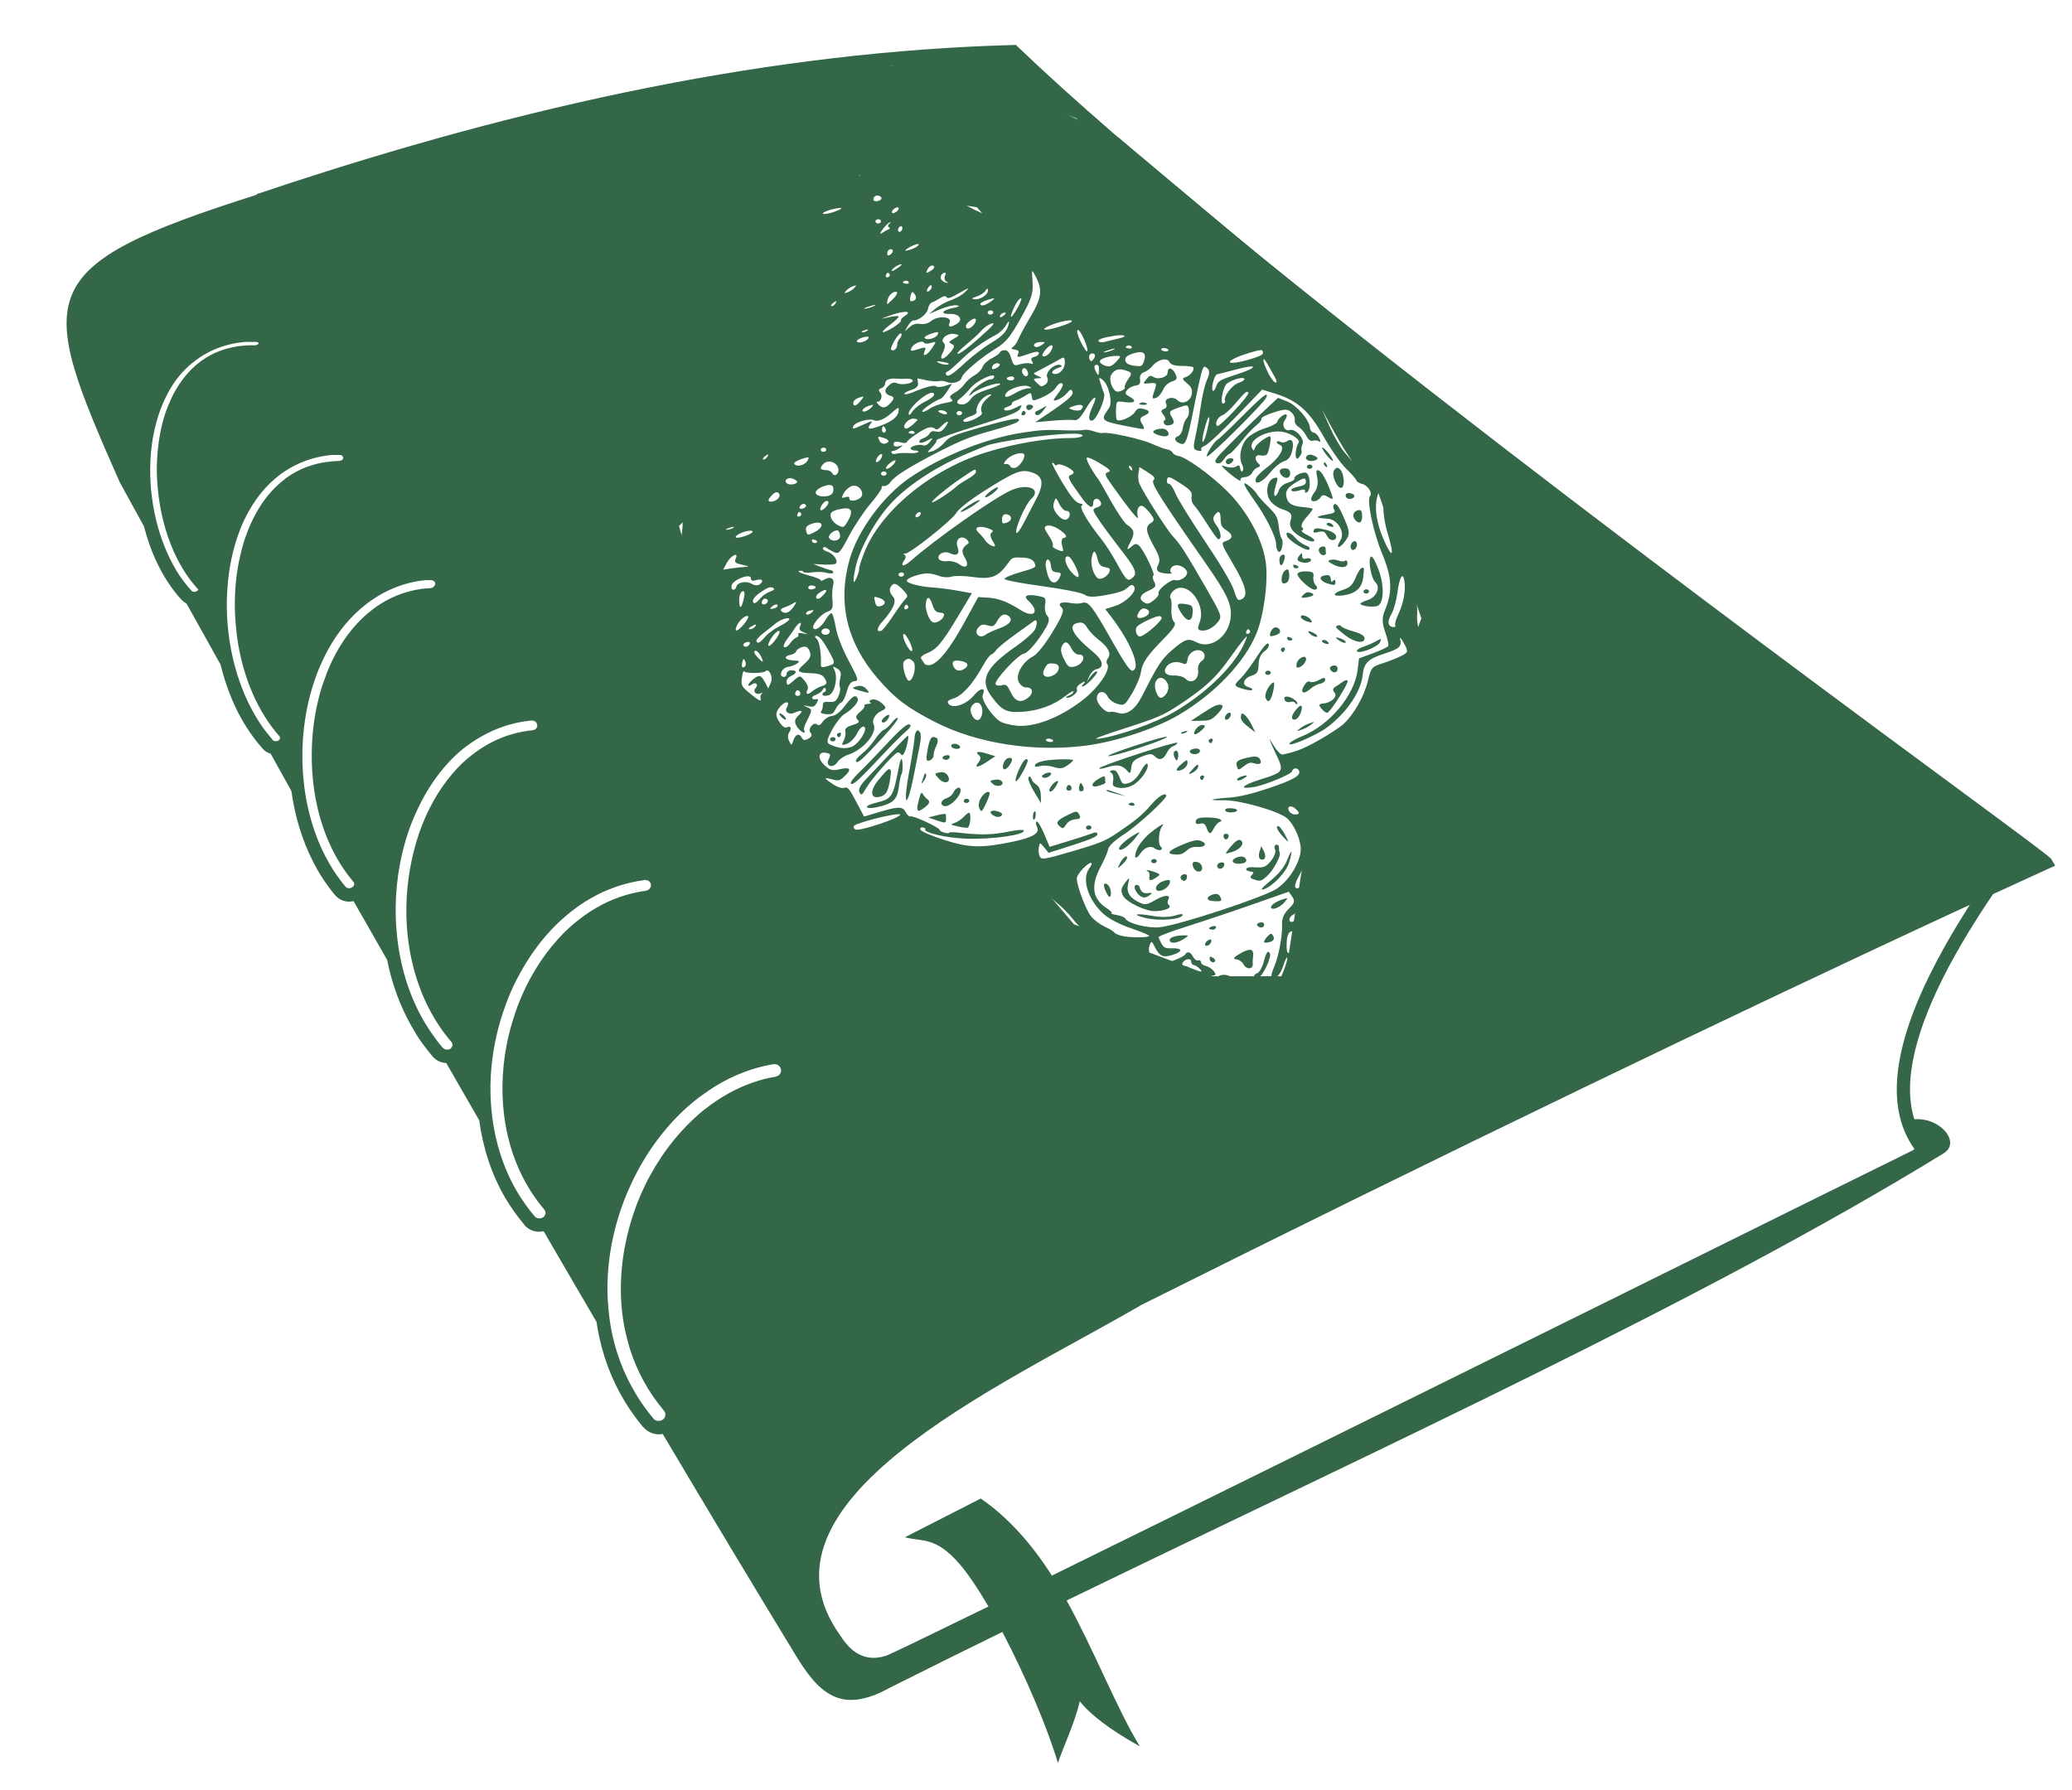
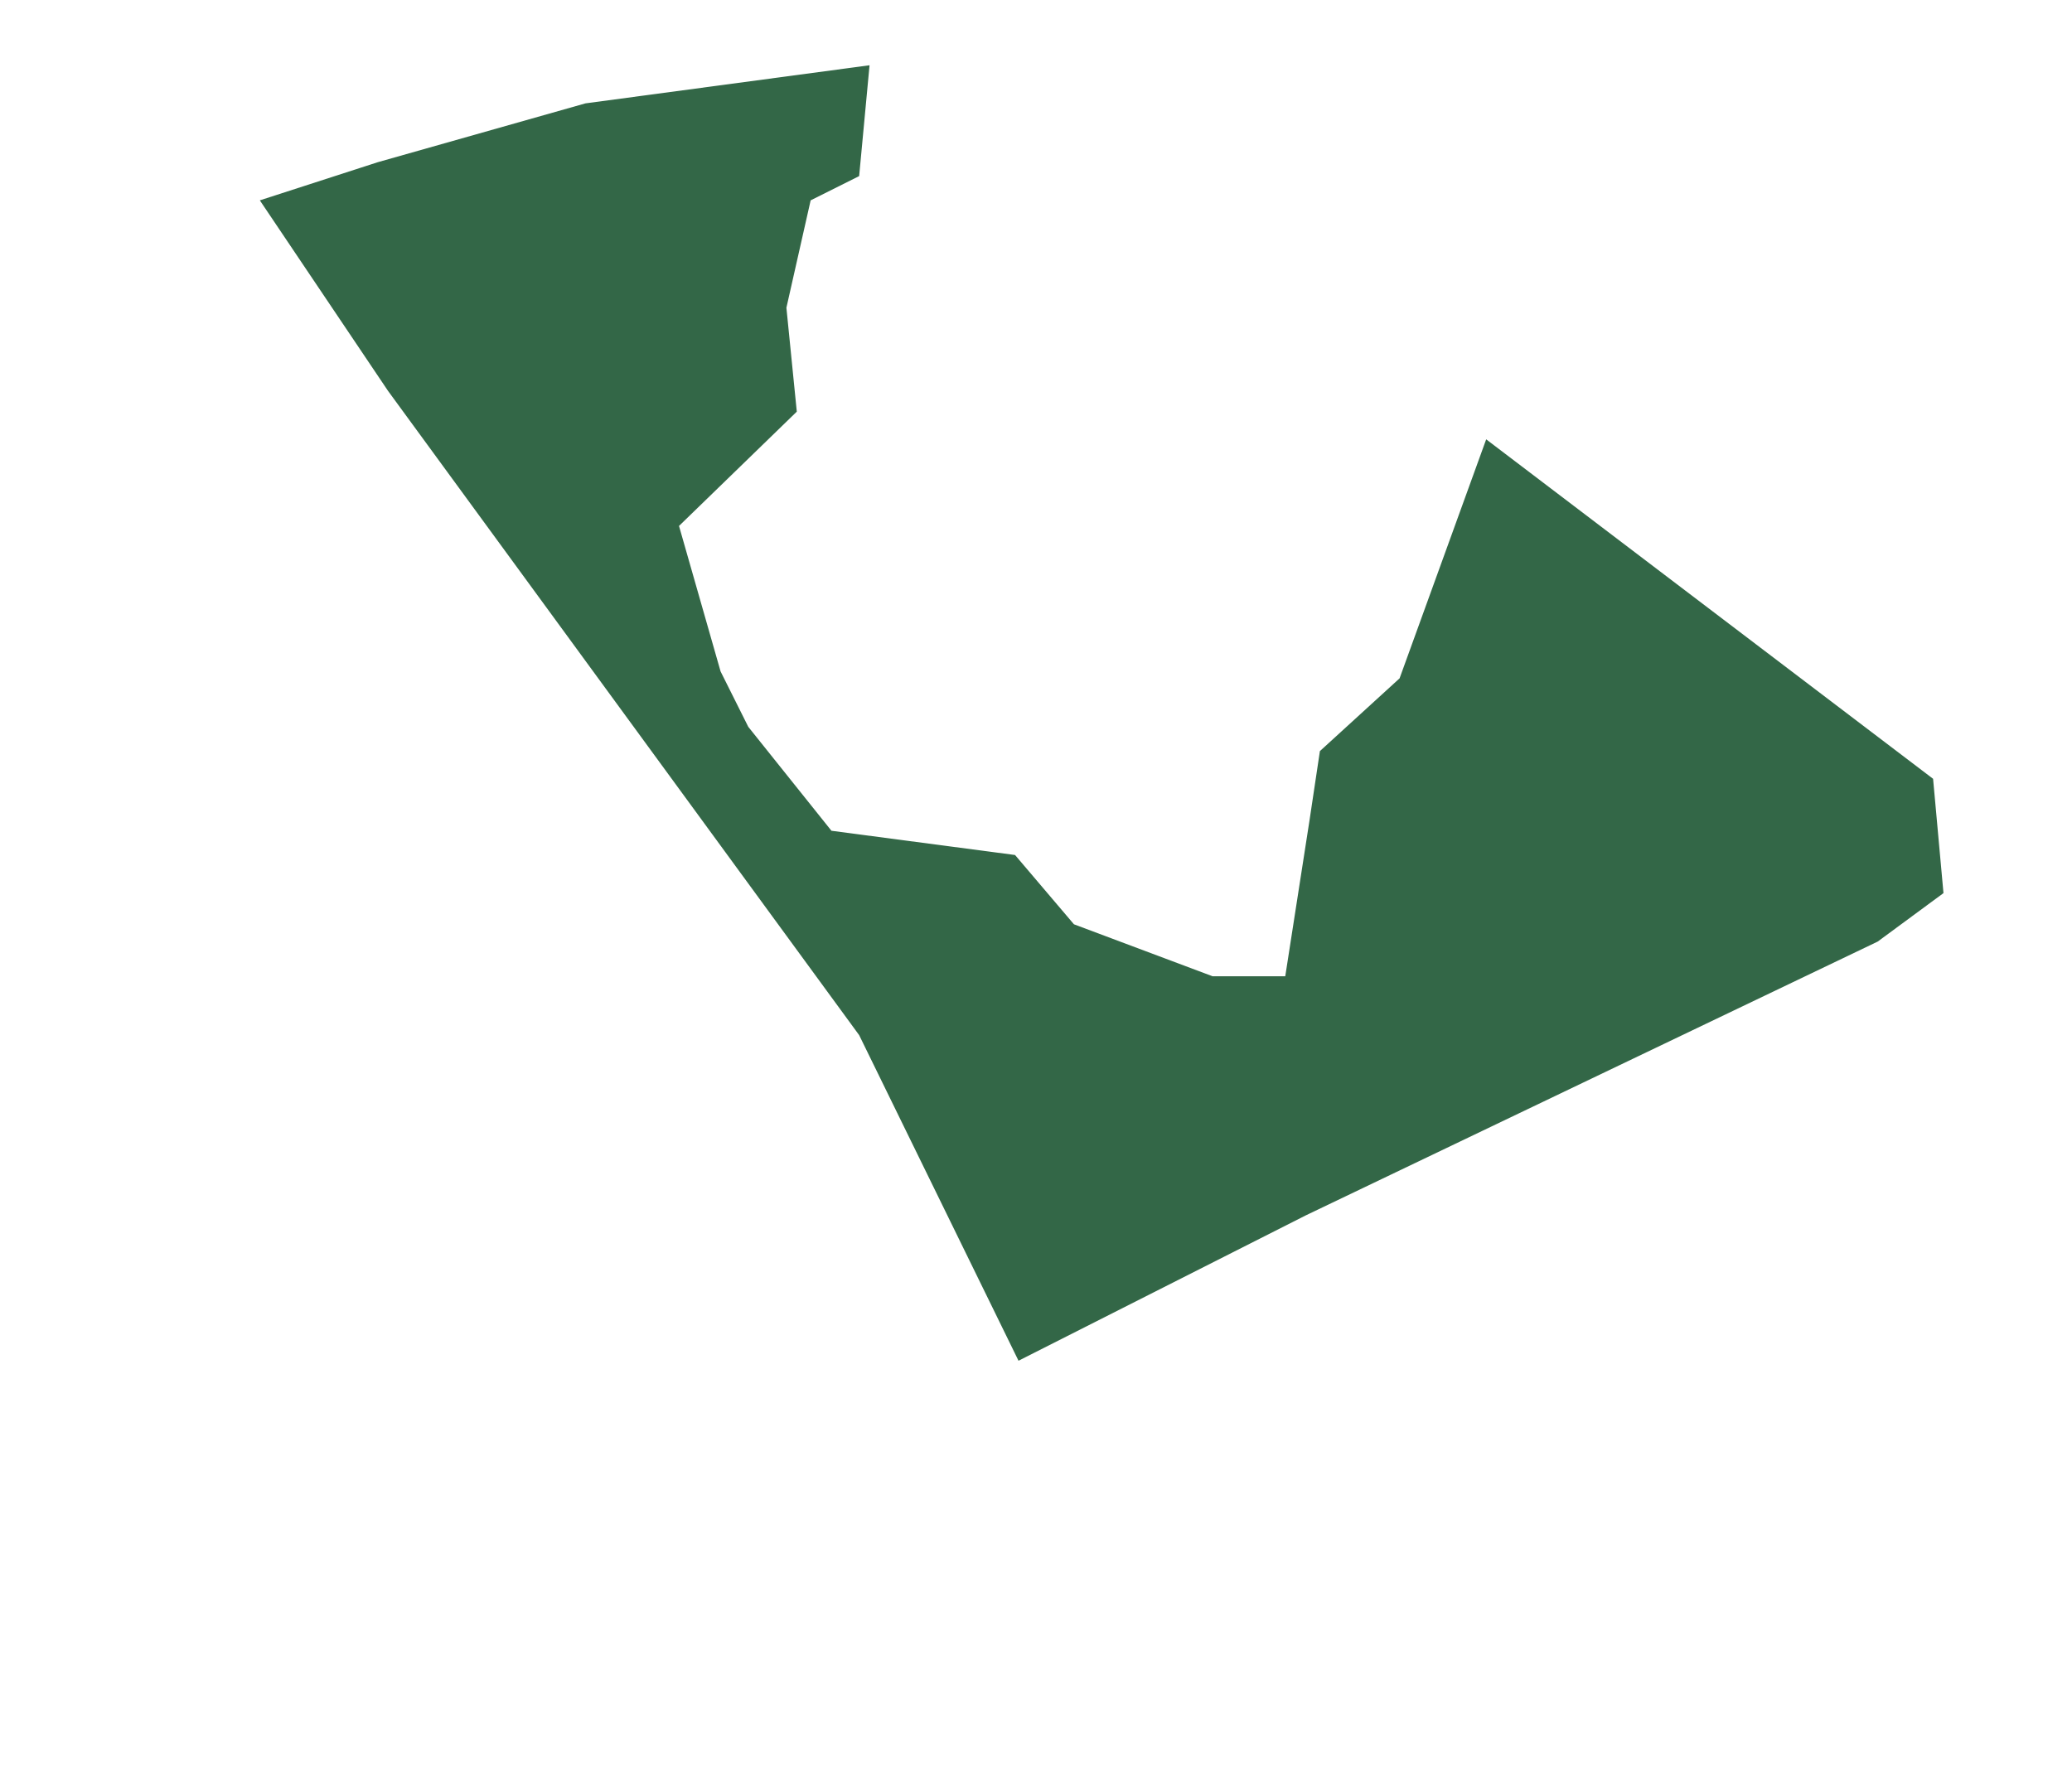
<svg xmlns="http://www.w3.org/2000/svg" width="1168.8" height="1010" fill-rule="evenodd" version="1.0" viewBox="0 0 210 297" xml:space="preserve">
  <defs>
    <style type="text/css">
    .fil4 {fill:none}
    .fil1 {fill:#EF7900}
    .fil3 {fill:white}
    .fil0 {fill:#EF7900;fill-rule:nonzero}
    .fil2 {fill:white;fill-rule:nonzero}
  </style>
  </defs>
  <g fill="#336747">
-     <path d="m101.67 7.44-0.472 0.028c-19.547 0.528-39.615 2.919-60.285 7.025-20.66 4.105-41.937 9.929-63.839 17.272l-1.361 0.444 0.056 0.083c-37.572 11.952-36.638 16.303-22.742 47.734 1.307 2.386 2.645 4.815 3.998 7.275 0.561 2.184 1.308 4.284 2.25 6.22 0.546 1.124 1.158 2.213 1.832 3.221 0.678 1.014 1.4 1.953 2.194 2.805h0.028c0.213 0.23 0.468 0.419 0.749 0.555 1.851 3.343 3.75 6.723 5.665 10.163 0.684 2.8 1.656 5.5 2.916 7.97 0.542 1.06 1.168 2.09 1.833 3.08 0.665 1 1.38 1.92 2.138 2.78l0.111 0.14c0.353 0.39 0.813 0.66 1.305 0.8 1.14 2.05 2.286 4.12 3.443 6.2 0.575 4.18 1.788 8.23 3.666 11.85 0.504 0.98 1.041 1.91 1.638 2.81 0.601 0.9 1.246 1.78 1.944 2.61l0.055 0.05c0.731 0.86 1.876 1.19 2.944 0.95h0.027c5e-3 -0.01 0.023-0.03 0.028-0.03 1.841 3.24 3.711 6.5 5.582 9.77 0.77 3.88 2.113 7.62 4.054 11.03 0.497 0.87 1.023 1.74 1.611 2.58 0.591 0.84 1.231 1.65 1.888 2.42 0.585 0.68 1.406 1.05 2.249 1.08 1.815 3.16 3.641 6.32 5.47 9.5 0.603 4.49 1.992 8.88 4.304 12.85 0.461 0.79 0.972 1.56 1.5 2.31 0.529 0.75 1.087 1.47 1.694 2.19v0.03c0.786 0.93 2.023 1.28 3.165 1.03h0.028c2.925 5.02 5.838 10.05 8.775 15.05-1e-3 0 0 0.02 0 0.02 0.057 0.4 0.124 0.81 0.194 1.2 0.748 4.17 2.217 8.25 4.498 11.99 0.438 0.72 0.903 1.43 1.417 2.14 0.5 0.7 1.033 1.4 1.61 2.08h0.028c0.811 0.96 2.061 1.38 3.221 1.14 7.378 12.43 14.701 24.64 21.854 36.38 3.947 6.56 7.584 10.3 15.828 5.72 6.162-3.1 12.398-6.18 18.66-9.25 3.798 7.24 7.469 15.84 9.219 21.75 0.72-2.28 2.95-7.03 3.61-10.25 2.57 3.19 7.37 6.03 9.97 7.47-3.79-6.17-7.52-15.83-12.14-24.19 52.29-25.38 106-49.93 145.31-74.08 0.32-0.18 0.59-0.4 0.78-0.61 0.04-0.05 0.08-0.1 0.11-0.14 1.48-2.05-1.83-5.34-5.58-5-2-6.35 0.27-15.04 5.72-25.33 1.39-2.61 3.01-5.36 4.81-8.19 0.8-1.25 1.63-2.53 2.5-3.8 0-0.01 0.02-0.02 0.02-0.03 3.06-1.41 6.12-2.81 9.19-4.22l1.12-0.5-0.62-1.05-0.05-0.09-0.03-0.03c-0.47-0.52-5.33-4.13-13.27-9.99-33.35-24.61-121.59-89.697-158.09-124.68l-0.33-0.335zm-20.743 3.443c0.028-0.003 0.055 0.003 0.083 0 10.346 2.347 20.546 5.23 30.6 8.692 36.36 32.222 100.07 79.857 135.2 105.85v0.03c0.42 9.42 0.41 18.87-0.08 28.35-17.58 8.22-34.82 16.41-51.79 24.6-24.89 12.01-49.15 23.97-73.05 35.91-25.808-28.94-51.105-58.5-75.173-88.72-23.944-30.064-46.677-60.78-67.56-92.192 21.309-7.089 42.02-12.74 62.173-16.744 13.45-2.672 26.655-4.604 39.597-5.776zm-107.13 45.845c0.031-2e-3 0.053 3e-3 0.084 0 0.063-4e-3 0.131 4e-3 0.194 0 0.065-4e-3 0.129 4e-3 0.194 0 0.068-3e-3 0.126 3e-3 0.195 0 0.146-6e-3 0.296 3e-3 0.444 0 0.245-4e-3 0.5-4e-3 0.75 0l0.083 0.028h0.028c0.032 6e-3 0.083 0.019 0.111 0.028 0.01 5e-3 0.046 0.023 0.055 0.028 9e-3 4e-3 0.042 0.02 0.056 0.027 0.01 5e-3 0.046 0.024 0.056 0.028-1e-3 3e-3 0 0.025 0 0.028h0.027v0.028c-3e-3 2e-3 -0.025 0.025-0.027 0.028v0.027c-5e-3 0.01-0.024 0.047-0.028 0.056l-0.028 0.028c-4e-3 4e-3 -0.024 0.024-0.028 0.027-5e-3 6e-3 -0.024 0.024-0.028 0.028-0.042 0.032-0.091 0.059-0.138 0.083-0.01 5e-3 -0.041 0.021-0.056 0.028-0.029 9e-3 -0.085 0.021-0.111 0.028-0.054 0.013-0.136 0.024-0.194 0.028h-0.056-0.111c-0.478-6e-3 -0.941 1e-3 -1.361 0.028-0.444 0.028-0.862 0.078-1.277 0.138-2.158 0.314-4.037 1.047-5.637 2.111-0.296 0.196-0.61 0.424-0.916 0.666-0.289 0.229-0.56 0.468-0.833 0.722-1.387 1.294-2.542 2.886-3.444 4.665-0.168 0.334-0.329 0.717-0.499 1.111-0.184 0.424-0.352 0.784-0.472 1.111-0.723 1.951-1.191 4.077-1.444 6.275v0.028c-0.135 1.173-0.217 2.377-0.223 3.61-5e-3 1.22 0.074 2.431 0.195 3.638 0.631 6.272 2.934 12.387 6.664 16.383l0.028 0.028v0.027c-3e-3 3e-3 -0.025 0.026-0.028 0.028v0.028l-0.083 0.083c-0.016 0.013-0.057 0.038-0.083 0.056-0.023 0.014-0.059 0.04-0.084 0.055-0.017 0.011-0.042 0.022-0.055 0.028h-0.028l-0.056 0.028c-4e-3 5e-3 -0.022 0.023-0.027 0.028h-0.028-0.028-0.055c-4e-3 -1e-3 -0.025 0-0.028 0-3e-3 -1e-3 -0.025 0-0.028 0-0.012 5e-3 -0.044 0.022-0.055 0.027h-0.028c-5e-3 0-0.025 1e-3 -0.028 0h-0.028-0.028c-9e-3 -5e-3 -0.045-0.022-0.055-0.027-3e-3 0-0.025-1e-3 -0.028 0-0.028-7e-3 -0.082-0.019-0.111-0.028-2e-3 -3e-3 -0.025-0.025-0.028-0.028h-0.027c-3e-3 -2e-3 -0.025-0.025-0.028-0.028-3e-3 -2e-3 -0.025-0.024-0.028-0.027-6e-3 -1e-3 -0.026-1e-3 -0.028 0v-0.028c-0.719-0.772-1.39-1.618-1.999-2.527-0.612-0.915-1.161-1.905-1.666-2.944-2.615-5.375-3.708-12.1-2.999-18.243 0.054-0.464 0.103-0.908 0.167-1.305 0.068-0.429 0.163-0.858 0.249-1.278 0.442-2.143 1.123-4.184 2.055-6.025 0.192-0.38 0.384-0.744 0.583-1.083 0.209-0.356 0.416-0.699 0.639-1.028 1.153-1.697 2.598-3.142 4.304-4.276l0.056-0.056c0.333-0.219 0.691-0.427 1.083-0.638 0.366-0.198 0.76-0.408 1.166-0.583 1.557-0.672 3.304-1.153 5.22-1.306zm14.468 18.744c0.036-3e-3 0.074 3e-3 0.111 0 0.023-1e-3 0.06 0 0.083 0h0.028 0.027 0.056 0.028c0.078-5e-3 0.143 4e-3 0.222 0 0.081-4e-3 0.168 3e-3 0.25 0 0.129-5e-3 0.258 2e-3 0.389 0h0.083 0.028c0.031 6e-3 0.085 0.02 0.111 0.028 0.023 7e-3 0.062 0.018 0.083 0.028 0.016 7e-3 0.041 0.019 0.056 0.027 0.021 0.014 0.063 0.04 0.083 0.056l0.083 0.083c3e-3 3e-3 0.026 0.025 0.028 0.028l0.028 0.028c9e-3 0.022 0.021 0.064 0.028 0.083-1e-3 3e-3 0 0.025 0 0.028-1e-3 2e-3 0 0.025 0 0.027l0.027 0.056c-7e-3 7e-3 -0.026 0.025-0.027 0.028-1e-3 8e-3 -1e-3 0.041 0 0.055v0.028c-6e-3 5e-3 -0.023 0.023-0.028 0.028v0.028c-5e-3 5e-3 -0.023 0.022-0.028 0.027v0.028l-0.028 0.028c-0.029 0.038-0.072 0.079-0.111 0.111l-0.028 0.028c-2e-3 2e-3 -0.025 0.025-0.027 0.028-0.01 5e-3 -0.046 0.023-0.056 0.027h-0.028c-0.012 5e-3 -0.044 0.022-0.055 0.028h-0.028c-0.062 0.019-0.151 0.046-0.222 0.056h-0.028-0.028-0.083-0.028c-0.499 0.012-0.963 0.062-1.416 0.111-0.48 0.051-0.926 0.109-1.361 0.194-2.285 0.447-4.308 1.355-6.025 2.638v0.028c-0.367 0.274-0.731 0.571-1.111 0.916-0.374 0.339-0.734 0.68-1.055 1.028-1.694 1.834-3.029 4.111-4.027 6.636l-0.055 0.167c-0.195 0.504-0.389 1.009-0.556 1.527-0.165 0.516-0.303 1.043-0.444 1.583-0.704 2.697-1.081 5.588-1.111 8.525v0.194c-5e-3 1.171 0.048 2.326 0.139 3.446 0.094 1.14 0.222 2.27 0.417 3.41 0.993 5.81 3.307 11.3 6.859 15.28l0.027 0.05c8e-3 0.01 0.022 0.04 0.028 0.06 5e-3 0.01 0.023 0.04 0.028 0.05v0.03 0.06 0.05 0.06c-5e-3 0.01-0.023 0.04-0.028 0.05v0.03c-5e-3 0-0.022 0.02-0.028 0.03 1e-3 0 0 0.02 0 0.03-6e-3 0-0.026 0.02-0.027 0.02-0.016 0.02-0.042 0.05-0.056 0.06-6e-3 0-0.021 0.02-0.028 0.03l-0.055 0.05c-0.01 0.01-0.046 0.03-0.056 0.03-0.014 0.01-0.047 0.02-0.055 0.03-5e-3 0-0.023 0.02-0.028 0.03-1e-3 -0.01-0.022 0-0.028 0-9e-3 0-0.046 0.02-0.055 0.02h-0.028c-0.012 0.01-0.044 0.02-0.056 0.03-0.064 0.01-0.162 0-0.222 0-0.08 0-0.179-0.03-0.25-0.05-0.011-0.01-0.043-0.03-0.055-0.03h-0.028c-0.022-0.02-0.059-0.04-0.083-0.06-3e-3 0-0.025-0.02-0.028-0.03-3e-3 0-0.022-0.02-0.028-0.02l-0.111-0.11 0.028-0.03c-0.71-0.81-1.374-1.66-1.972-2.56-0.598-0.89-1.15-1.85-1.666-2.86-2.621-5.13-3.948-11.3-3.887-17.297v-0.194c8e-3 -0.567 0.045-1.158 0.083-1.778 0.035-0.591 0.076-1.166 0.139-1.749 0.316-2.944 0.981-5.78 1.999-8.358v-0.028c0.214-0.541 0.441-1.049 0.666-1.527 0.239-0.507 0.491-0.979 0.75-1.444 1.344-2.409 3.066-4.493 5.193-6.081l0.055-0.056c0.356-0.263 0.749-0.521 1.167-0.777 0.425-0.262 0.83-0.499 1.222-0.695 1.836-0.918 3.923-1.559 6.22-1.749zm15.466 20.771c0.042-4e-3 0.097 3e-3 0.139 0 0.005-1e-3 0.022 0 0.028 0 0.023 0 0.06-1e-3 0.083 0 0.006-1e-3 0.022 0 0.028 0h0.028c0.023 0 0.06-1e-3 0.083 0h0.028 0.028c0.023 0 0.06-1e-3 0.083 0h0.028 0.028c0.023 0 0.06-1e-3 0.083 0h0.028 0.028c0.023 0 0.06-1e-3 0.083 0h0.028 0.056c0.186 2e-3 0.375 0.069 0.5 0.166 0.021 0.018 0.065 0.063 0.083 0.084 0.012 0.011 0.044 0.043 0.056 0.055 5e-3 0.01 0.024 0.046 0.028 0.056 0.004 8e-3 0.021 0.04 0.028 0.055-1e-4 3e-3 2e-4 0.025 0 0.028 0.005 9e-3 0.023 0.046 0.028 0.055 1e-4 0.01 4e-4 0.046 0 0.056v0.083c2e-4 3e-3 0 0.026 0 0.028 3e-4 3e-3 0 0.025 0 0.028-0.005 0.01-0.023 0.046-0.028 0.055 2e-4 3e-3 -1e-4 0.026 0 0.028-0.005 0.01-0.023 0.046-0.028 0.056-7e-3 0.014-0.022 0.044-0.028 0.055-0.014 0.024-0.04 0.061-0.056 0.083-0.042 0.056-0.11 0.122-0.167 0.167-0.005 5e-3 -0.023 0.023-0.028 0.028-0.129 0.086-0.3 0.157-0.472 0.166h-0.028c-0.52 0.031-1.038 0.069-1.527 0.139-0.495 0.071-0.993 0.167-1.472 0.278-2.454 0.569-4.63 1.647-6.553 3.11-0.479 0.365-0.944 0.756-1.388 1.166-0.447 0.417-0.894 0.857-1.305 1.307-2.101 2.31-3.776 5.14-4.998 8.3v0.03 0.05c-0.258 0.68-0.505 1.3-0.694 1.89-0.201 0.64-0.384 1.3-0.556 1.97-0.857 3.38-1.234 6.99-1.138 10.58v0.09c0.029 1.03 0.087 2.05 0.194 3.05 0.109 1.02 0.255 2.03 0.445 3.03 0.977 5.14 3.046 9.95 6.247 13.72l0.028 0.02c0.016 0.03 0.043 0.06 0.056 0.09 0.029 0.06 0.051 0.15 0.055 0.22 0 0.02 2e-3 0.06 0 0.08-0.02 0.16-0.108 0.32-0.25 0.45l-0.055 0.02c-5e-3 0.01-0.023 0.03-0.028 0.03-0.021 0.02-0.064 0.05-0.083 0.06-0.013 0-0.044 0.02-0.056 0.03-0.024 0-0.084 0.02-0.111 0.02-9e-3 0.01-0.046 0.03-0.055 0.03-0.166 0.04-0.351 0.02-0.5-0.03-0.066-0.02-0.139-0.06-0.195-0.11-6e-3 0-0.025-0.02-0.027-0.03-0.012-0.01-0.042-0.04-0.056-0.05l-0.055-0.06c-0.642-0.75-1.225-1.55-1.778-2.38-0.555-0.84-1.063-1.72-1.527-2.61-2.407-4.65-3.658-10.06-3.804-15.5v-0.08c-0.018-0.73-0.021-1.44 0-2.17 0.019-0.68 0.049-1.41 0.111-2.16 0.299-3.69 1.093-7.28 2.36-10.56 0.248-0.64 0.537-1.3 0.833-1.94 0.297-0.64 0.598-1.25 0.917-1.83 1.669-3.05 3.833-5.681 6.442-7.667v-0.028h0.028c0.396-0.3 0.819-0.594 1.277-0.888 0.451-0.29 0.889-0.569 1.333-0.806 2.142-1.142 4.485-1.938 7.109-2.193h-2e-5zm17.411 23.302h0.028c6e-3 0 0.022-0.01 0.028 0 0.011 0 0.044-0.01 0.055 0h0.028 0.028 0.028c0.036-0.01 0.081-0.01 0.111 0 9e-3 -0.01 0.046 0 0.055 0 0.032 0 0.083 0.01 0.111 0.02 0.024 0.01 0.061 0.02 0.084 0.03 0.058 0.02 0.135 0.05 0.194 0.08 9e-3 0.01 0.046 0.03 0.055 0.03 5e-3 0.01 0.023 0.02 0.028 0.03 0.023 0.02 0.066 0.06 0.084 0.08 0.024 0.03 0.064 0.09 0.083 0.11 0.016 0.03 0.04 0.08 0.055 0.11 5e-3 0.01 0.023 0.05 0.028 0.06 9e-3 0.03 0.022 0.08 0.028 0.11v0.06l0.028 0.02v0.03 0.06 0.03c-6e-3 0.01-0.023 0.04-0.028 0.05v0.03 0.05c-5e-3 0.01-0.023 0.05-0.028 0.06s-0.023 0.05-0.028 0.06v0.02c-5e-3 0.01-0.02 0.04-0.027 0.06-0.014 0.02-0.041 0.06-0.056 0.08-5e-3 0.01-0.023 0.03-0.028 0.03-4e-3 0.01-0.023 0.02-0.027 0.03-5e-3 0-0.023 0.02-0.028 0.03-5e-3 0-0.023 0.02-0.028 0.02-6e-3 0.01-0.024 0.03-0.028 0.03-0.021 0.02-0.06 0.04-0.083 0.06-0.01 0-0.046 0.02-0.056 0.02-0.037 0.02-0.093 0.04-0.138 0.06-0.07 0.02-0.153 0.05-0.223 0.06h-0.027c-0.54 0.05-1.06 0.12-1.583 0.22-0.517 0.09-1.043 0.22-1.555 0.36-2.597 0.71-4.933 1.96-6.998 3.61-0.563 0.45-1.113 0.91-1.611 1.39-0.505 0.49-0.975 1.01-1.444 1.55-2.394 2.77-4.282 6.18-5.581 9.92l-1e-5 0.02c-0.259 0.75-0.489 1.51-0.694 2.25-0.214 0.77-0.394 1.55-0.555 2.31-0.843 3.98-1.096 8.17-0.666 12.3v0.03c0.098 0.93 0.234 1.85 0.389 2.72 0.155 0.86 0.348 1.75 0.583 2.66 1.172 4.54 3.238 8.8 6.276 12.33l0.028 0.03c0.017 0.02 0.041 0.06 0.056 0.08 0.019 0.04 0.043 0.08 0.056 0.11 5e-3 0.01 0.023 0.05 0.028 0.06-2e-4 0.01 3e-4 0.05 0 0.06 0.013 0.05 0.025 0.13 0.028 0.19 0 0.01 1e-4 0.02 0 0.03 0 0 2e-4 0.02 0 0.03v0.02c1e-4 0.01 0 0.03 0 0.03-5e-3 0.01-0.023 0.05-0.028 0.06 3e-4 0.01-2e-4 0.04 0 0.05-0.005 0.01-0.023 0.03-0.028 0.03-0.013 0.03-0.038 0.08-0.056 0.11-0.003 0-0.025 0.03-0.028 0.03-0.019 0.02-0.059 0.08-0.083 0.11-0.006 0.01-0.022 0.02-0.028 0.03-6e-3 0-0.022 0.02-0.028 0.03l-0.028 0.02-0.028 0.03c-0.019 0.01-0.063 0.04-0.083 0.06h-0.028c-0.012 0-0.044 0.02-0.056 0.02-0.029 0.02-0.079 0.05-0.111 0.06h-0.028-0.028c-0.301 0.07-0.635-0.01-0.861-0.22-0.011-0.01-0.042-0.04-0.056-0.06h-0.028c-0.628-0.73-1.188-1.48-1.722-2.25-0.538-0.76-1.056-1.56-1.527-2.39-2.411-4.23-3.821-9.03-4.332-13.93v-0.03c-0.087-0.84-0.16-1.67-0.194-2.5-0.035-0.85-0.044-1.7-0.028-2.53 0.085-4.3 0.832-8.55 2.194-12.47v-0.02c0.266-0.77 0.57-1.5 0.889-2.25 0.309-0.73 0.659-1.47 1.027-2.2 1.847-3.62 4.257-6.79 7.22-9.16h0.028c0.442-0.35 0.896-0.68 1.361-1 0.456-0.31 0.951-0.61 1.444-0.89 2.458-1.41 5.186-2.35 8.191-2.66zm18.883 26.43h0.027 0.028 0.056c0.072 0.01 0.16 0.02 0.222 0.03h0.028c0.025 0 0.085 0.02 0.111 0.03h0.027c0.031 0.01 0.086 0.04 0.111 0.05 0.043 0.02 0.101 0.06 0.139 0.08 0.03 0.03 0.076 0.06 0.111 0.09 6e-3 0 0.026 0.02 0.028 0.03 6e-3 0 0.023 0.02 0.028 0.02 5e-3 0.01 0.023 0.05 0.028 0.06 3e-3 0 0.025 0.02 0.027 0.03 0.067 0.1 0.123 0.24 0.139 0.36v0.03c1e-3 0.03 1e-3 0.08 0 0.11v0.05 0.03c-5e-3 0.01-0.023 0.05-0.027 0.06-8e-3 0.02-0.021 0.08-0.028 0.11-0.119 0.33-0.434 0.58-0.833 0.64-0.587 0.07-1.152 0.18-1.694 0.3-0.562 0.12-1.129 0.26-1.666 0.42-2.778 0.83-5.338 2.21-7.637 4-0.619 0.48-1.231 0.99-1.832 1.55-0.593 0.55-1.149 1.12-1.694 1.72-2.809 3.09-5.087 6.88-6.664 11-0.301 0.79-0.572 1.62-0.834 2.47-0.26 0.84-0.497 1.67-0.694 2.5-1.029 4.35-1.32 8.92-0.749 13.36 0.101 0.78 0.231 1.58 0.388 2.36 0.162 0.8 0.347 1.59 0.556 2.33 1.105 3.94 2.987 7.65 5.72 10.88l0.028 0.03v0.03c3e-3 0 0.025 0.02 0.027 0.03 5e-3 0.01 0.024 0.04 0.028 0.05 7e-3 0.01 0.022 0.05 0.028 0.06 5e-3 0.01 0.023 0.04 0.028 0.05s0.023 0.05 0.028 0.06c-1e-3 0.01 0 0.05 0 0.05-1e-3 0.01 0 0.03 0 0.03 5e-3 0.01 0.022 0.05 0.027 0.06v0.03 0.02c1e-3 0.02 1e-3 0.05 0 0.06v0.05 0.03c-5e-3 0.01-0.023 0.05-0.027 0.06 0 0.01-1e-3 0.04 0 0.05-5e-3 0.01-0.023 0.05-0.028 0.06s-0.023 0.05-0.028 0.05c-5e-3 0.02-0.022 0.05-0.028 0.06-5e-3 0.01-0.02 0.04-0.028 0.06-0.014 0.02-0.038 0.06-0.055 0.08-5e-3 0-0.023 0.02-0.028 0.03-0.013 0.01-0.042 0.06-0.055 0.08-8e-3 0.01-0.025 0.02-0.028 0.03l-0.083 0.05c-0.022 0.02-0.059 0.04-0.084 0.06-0.033 0.02-0.079 0.04-0.111 0.05h-0.028c-4e-3 0.01-0.022 0.03-0.027 0.03h-0.028c-0.01 0.01-0.046 0.02-0.056 0.03h-0.027-0.028c-0.371 0.08-0.784-0.02-1.028-0.31-0.559-0.66-1.088-1.35-1.582-2.05-0.496-0.7-0.965-1.41-1.389-2.14-2.199-3.77-3.504-7.94-4.054-12.22v-0.02c-0.114-0.89-0.202-1.78-0.25-2.7-0.049-0.92-0.072-1.85-0.055-2.75 0.086-4.67 1.034-9.33 2.693-13.66v-0.03c0.328-0.85 0.68-1.69 1.055-2.5 0.377-0.81 0.789-1.6 1.222-2.38 2.211-4.01 5.091-7.53 8.525-10.19 0.475-0.37 0.996-0.76 1.527-1.12 0.524-0.35 1.034-0.67 1.555-0.97 2.726-1.57 5.726-2.63 8.942-3.05-1e-3 0 0-0.03 0-0.03zm219.86 4.14c-0.19 0.29-0.37 0.59-0.55 0.89-1.82 2.85-3.43 5.63-4.86 8.33-6.99 13.19-8.94 24.08-3.75 31.29-0.16 0.14-0.38 0.27-0.64 0.39-2.91 1.38-95.05 47.1-142.45 70.37-3.44-5.4-7.408-9.78-11.801-12.78l-12.579 6.42c2.742 0.79 5.037-0.26 9.108 4.49 1.44 1.69 3.084 4.14 4.748 7-9.907 4.84-16.286 7.93-16.994 8.17-3.744 1.22-6.064-0.98-7.525-3.28-16.12-22.25 26.209-41.26 48.843-54.32 0.3-0.15 0.57-0.31 0.81-0.47 0.04-0.03 0.09-0.05 0.14-0.08l0.02-0.03h0.03c24.17-12.07 48.61-24.1 73.48-36.1 20.94-10.1 42.21-20.22 63.97-30.29zm-198.48 26.43h0.028 0.028 0.222c0.071 0.01 0.15 0.02 0.222 0.03h0.028c0.391 0.11 0.678 0.43 0.749 0.83h0.028v0.03 0.03 0.03c0.013 0.14-9e-3 0.31-0.055 0.44-0.014 0.03-0.043 0.09-0.056 0.11-0.023 0.05-0.054 0.1-0.083 0.14-0.06 0.08-0.139 0.16-0.222 0.22-0.135 0.1-0.32 0.17-0.5 0.2v0.03h-0.028c-0.607 0.1-1.196 0.21-1.777 0.36-0.573 0.14-1.159 0.33-1.749 0.52-2.948 0.99-5.691 2.54-8.192 4.53h-0.028c-0.691 0.55-1.345 1.13-1.999 1.75-0.64 0.6-1.27 1.26-1.888 1.94-3.117 3.45-5.659 7.62-7.387 12.14v0.03c-0.325 0.85-0.632 1.75-0.916 2.69-0.278 0.92-0.514 1.83-0.722 2.75-1.082 4.75-1.302 9.68-0.444 14.47v0.02c0.132 0.74 0.303 1.44 0.472 2.11 0.174 0.7 0.357 1.39 0.583 2.09 1.157 3.54 2.987 6.92 5.553 9.97l0.028 0.05c3e-3 0 0.026 0.03 0.028 0.03 0.05 0.07 0.105 0.17 0.139 0.25 9e-3 0.02 0.021 0.06 0.028 0.08 9e-3 0.04 0.022 0.1 0.027 0.14v0.03c1e-3 0.03 1e-3 0.08 0 0.11v0.03c1e-3 0.01 1e-3 0.04 0 0.05-9e-3 0.06-0.038 0.14-0.055 0.2v0.03c-5e-3 0.01-0.023 0.04-0.028 0.05v0.03c-0.013 0.03-0.039 0.08-0.055 0.11-0.013 0.02-0.042 0.06-0.056 0.08-0.01 0.01-0.046 0.05-0.056 0.06-0.032 0.04-0.072 0.08-0.111 0.11l-0.027 0.03h-0.028c-5e-3 0-0.023 0.02-0.028 0.03-0.041 0.02-0.097 0.05-0.139 0.08-5e-3 0-0.023 0.02-0.028 0.03-0.076 0.03-0.147 0.06-0.222 0.08h-0.027c-0.412 0.09-0.861-0.03-1.139-0.36v-0.03c-0.525-0.62-1.021-1.25-1.499-1.92-0.467-0.64-0.912-1.33-1.333-2.02-2.135-3.51-3.52-7.29-4.221-11.19v-0.03c-0.175-0.98-0.297-1.96-0.389-2.94-0.092-1-0.155-2.01-0.166-3-0.062-5.12 0.925-10.25 2.749-15.03 0.359-0.93 0.752-1.85 1.166-2.74 0.431-0.93 0.871-1.81 1.333-2.64 2.45-4.43 5.671-8.36 9.441-11.36 0.519-0.41 1.077-0.8 1.638-1.19 0.553-0.39 1.098-0.77 1.666-1.11 2.929-1.77 6.122-3.02 9.497-3.59z" fill-rule="nonzero" />
    <path d="m75.665 29.214-8.045 4.022-4.022 17.814 1.724 17.239-19.538 18.963 6.896 24.135 4.597 9.194 13.792 17.239 30.456 4.022 9.769 11.493 22.986 8.62h12.068l4.022-25.859 1.724-11.493 13.217-12.068 14.366-39.651 74.13 56.316 1.724 18.963-10.918 8.045-94.817 45.397-47.696 24.135-26.434-54.017-78.152-106.88-21.262-31.606 19.538-6.321 34.479-9.769 47.121-6.321-1.724 18.389z" fill-rule="evenodd" />
-     <path d="m90.303 11.484-17.605-1.14-5.852 14.732 16.864 7.586 11.493 1.724 8.62 9.769 11.493 8.045 20.113 4.022 9.194 0.575 16.09 21.837 13.792 40.225 28.732-23.561-19.538-19.538-25.859-20.113-39.076-32.755-21.565-9.685-6.896-1.724z" fill-rule="evenodd" />
-     <path d="m68.126 31.388c0.408-0.012 0.932 0.078 1.165 0.201 0.263 0.139 0.694-0.02 1.135-0.419 0.391-0.353 1.844-1 3.228-1.438 5.384-1.702 7.632-1.425 9.535 1.175 0.583 0.796 1.211 1.4 1.396 1.341 0.502-0.16-1.811-4.304-2.317-4.152-1.002 0.3 0.644-0.944 1.704-1.289 1.059-0.344 1.249-0.251 2.2 1.078 2.127 2.971 6.612 6.278 10.409 7.676 0.752 0.277 2.41 1.345 3.684 2.374 1.274 1.029 3.81 2.656 5.636 3.617 1.826 0.96 4.016 2.471 4.868 3.356 4.735 4.921 7.573 6.888 12.233 8.479 3.23 1.103 6.505 1.609 10.112 1.563 1.607-0.021 4.41 0.16 6.23 0.402 1.819 0.242 3.708 0.41 4.196 0.375 0.541-0.039 1.505 0.504 2.464 1.389 0.867 0.799 2.763 2.201 4.213 3.115l2.637 1.662 0.63 2.473c0.347 1.36 1.053 3.308 1.569 4.329 0.956 1.89 3.909 5.423 4.88 5.838 0.294 0.126 1.02 0.679 1.613 1.228 1.313 1.217 1.538 3.62 0.513 5.481-1.063 1.932-0.846 4.919 0.599 8.243 1.506 3.463 1.857 2.832 0.638-1.144-0.687-2.24-0.95-5.673-0.419-5.455 0.534 0.218 4.178 9.922 4.264 11.356 0.055 0.923 0.354 2.613 0.663 3.755 0.31 1.142 0.497 2.917 0.416 3.944-0.102 1.292 0.25 2.832 1.145 5.002l1.292 3.136-1.93 1.752c-1.061 0.964-2.649 2.88-3.527 4.258-0.902 1.415-2.375 3.049-3.382 3.752-6.26 4.371-9.614 11.54-8.295 17.73 0.245 1.149 0.395 2.852 0.333 3.783-0.061 0.931 0.068 2.329 0.287 3.106 0.22 0.777 0.383 2.895 0.363 4.707-0.02 1.812 0.038 3.442 0.129 3.622 0.09 0.18-0.978 1.31-2.374 2.512-1.616 1.391-3.237 3.335-4.46 5.351-1.846 3.042-1.973 3.162-3.227 3.062-1.703-0.136-2.238 0.044-3.687 1.236-0.708 0.582-1.567 0.99-2.086 0.99-1.324-6e-4 1.241-1.455 4.196-2.379 2.303-0.72 2.412-0.81 3.101-2.564 0.393-1 0.649-1.946 0.57-2.104-0.079-0.158-0.356 0.392-0.616 1.221-0.48 1.534-1.322 2.455-1.931 2.117-0.186-0.103-0.036-0.869 0.331-1.702 0.802-1.816 1.469-5.353 1.363-7.233-0.051-0.903 0.32-1.75 1.103-2.518 0.961-0.941 1.071-1.313 0.597-2.002l-0.583-0.846-5.968 2.096c-3.283 1.153-8.16 2.787-10.838 3.632-2.678 0.845-4.835 1.662-4.793 1.814 0.042 0.153 0.186 0.496 0.321 0.764 0.499 0.995 0.714 1.115 1.921 1.079 1.766-0.053 1.821 0.546 0.102 1.096-1.607 0.514-2.188 0.244-3.011-1.397-0.48-0.956-0.522-0.965-0.825-0.176-0.463 1.209 0.631 3.248 1.693 3.154 1.064-0.094 3.933-1.197 4.17-1.603 0.366-0.627 0.911-0.513 1.306 0.273 0.224 0.446 0.617 0.743 0.875 0.661 0.257-0.082 0.478 0.059 0.49 0.314 0.012 0.255 0.357 0.525 0.767 0.601 0.41 0.076 1.006 0.454 1.325 0.839 0.47 0.57 0.411 0.721-0.318 0.802-0.625 0.07-0.758 0.215-0.441 0.477 0.541 0.447 0.662 0.421 1.476-0.314 0.816-0.737 2.766-0.113 2.754 0.88-8e-3 0.638-0.059 0.652-0.935 0.246-0.51-0.236-1.008-0.289-1.107-0.119-0.099 0.171 0.31 0.487 0.91 0.702 1.05 0.378 1.487 1.422 0.7 1.673-1.081 0.346-7.12-0.681-10.758-1.829-2.275-0.718-4.476-1.282-4.892-1.254-1.417 0.097-3.739-1.399-4.515-2.909-0.797-1.549-3.237-4.377-4.454-5.162-0.414-0.267-1.226-1.097-1.804-1.843-1.408-1.82-4.207-4.149-6.369-5.3-8.594-4.574-14.666-6.351-20.925-6.122-1.354 0.05-4.432-0.025-6.84-0.166-3.934-0.23-4.614-0.396-6.711-1.634-7.401-4.371-11.068-8.606-16.745-19.342-1.778-3.363-3.931-7.414-4.784-9.004-2.688-5.011-3.796-8.717-3.183-10.652 0.657-2.077 0.762-4 0.369-6.787-0.166-1.179-0.116-2.82 0.112-3.647 0.228-0.827 0.407-2.296 0.397-3.264-0.013-1.284 0.346-2.154 1.325-3.218 0.738-0.802 1.97-2.455 2.737-3.674 0.911-1.447 2.289-2.863 3.97-4.08 7.711-5.585 10.526-12.737 7.944-20.183-0.561-1.617-0.703-3.155-0.458-4.932 0.196-1.42 0.215-3.552 0.041-4.738-0.209-1.427-0.07-2.425 0.411-2.953 2.16-2.367 4.081-6.413 4.597-9.681 0.143-0.909 0.296-1.65 0.338-1.647 0.043 0.003 0.411-0.005 0.818-0.017zm9.947 1.835c0.084 0.168 0.445 0.212 0.801 0.098 0.668-0.214 0.666-0.657-3e-3 -0.866-0.475-0.149-1.003 0.36-0.798 0.769zm-8.42 2.206c0.074 0.148 0.816 0.052 1.648-0.214 0.832-0.266 1.469-0.57 1.415-0.676-0.053-0.106-0.795-0.01-1.648 0.214-0.853 0.224-1.49 0.528-1.415 0.677zm11.453-0.16c0.077 0.154 0.39 0.102 0.695-0.114 0.305-0.217 0.491-0.519 0.414-0.673-0.077-0.154-0.39-0.102-0.695 0.114-0.305 0.217-0.491 0.519-0.414 0.673zm-2.712 1.591c0.089 0.178 0.357 0.262 0.595 0.186 0.238-0.076 0.359-0.284 0.269-0.462s-0.357-0.262-0.595-0.186c-0.238 0.076-0.359 0.284-0.269 0.462zm1.177 1.187c-0.503 0.672-0.544 0.894-0.113 0.6 0.377-0.256 0.875-0.526 1.107-0.601 0.232-0.074 0.245-0.233 0.029-0.353-0.216-0.12-0.186-0.37 0.067-0.556 0.253-0.186 0.291-0.297 0.084-0.247-0.207 0.05-0.736 0.57-1.174 1.157zm2.574 0.291c0.089 0.178 0.312 0.172 0.494-0.014 0.182-0.186 0.258-0.484 0.169-0.663-0.089-0.178-0.312-0.172-0.494 0.014-0.182 0.186-0.258 0.484-0.169 0.663zm-1.817 3.715c-3e-3 0.365 0.173 0.42 0.531 0.166 0.585-0.415 0.48-1.035-0.141-0.836-0.212 0.068-0.388 0.369-0.39 0.67zm2.97-0.501c-0.067 0.096 0.385 0.012 1.005-0.186 0.62-0.198 1.176-0.552 1.235-0.786 0.098-0.386-1.897 0.48-2.241 0.972zm-2.026 3.04c-0.598 0.635 0.085 0.417 1.08-0.345 0.478-0.366 0.501-0.49 0.067-0.365-0.361 0.104-0.878 0.424-1.148 0.711zm-1.187 1.132c-0.057 0.225 0.102 0.344 0.353 0.263 0.252-0.08 0.384-0.292 0.295-0.47-0.089-0.178-0.248-0.297-0.353-0.263-0.105 0.034-0.238 0.245-0.295 0.47zm-6.535 2.465c-0.436 0.463-0.418 0.498 0.158 0.314 0.356-0.114 0.869-0.442 1.139-0.729 0.436-0.463 0.418-0.498-0.158-0.314-0.356 0.114-0.869 0.442-1.139 0.729zm13.386-3.368c-0.228 0.512-0.135 0.541 0.523 0.165 0.441-0.252 0.737-0.587 0.658-0.745-0.219-0.437-0.869-0.118-1.181 0.58zm-15.856 5.966c0.183 0.057 0.482-0.154 0.664-0.469 0.263-0.456 0.195-0.477-0.333-0.104-0.365 0.258-0.514 0.516-0.331 0.573zm11.835-3.921c0.04 0.079 0.311 0.171 0.604 0.205 0.293 0.034 0.455-0.092 0.36-0.281-0.095-0.189-0.367-0.281-0.604-0.205-0.238 0.076-0.4 0.202-0.36 0.281zm6.271-0.829c-3e-3 0.325 0.331 0.684 0.74 0.798 0.579 0.161 0.628 0.136 0.218-0.112-0.29-0.175-0.399-0.606-0.242-0.957 0.209-0.469 0.153-0.597-0.213-0.48-0.274 0.088-0.501 0.425-0.503 0.75zm-8.839 3.827c-0.135 0.782-0.121 0.779 0.885-0.208 0.562-0.551 0.872-1.085 0.69-1.187-0.517-0.287-1.423 0.516-1.575 1.395zm6.597-1.5c0.34 0.114 0.917-0.636 0.748-0.972-0.088-0.175-0.337-0.043-0.554 0.293-0.217 0.336-0.304 0.642-0.194 0.679zm-2.799 0.951c-0.109 0.635-3e-3 0.753 0.526 0.584 0.375-0.12 0.522-0.494 0.338-0.86-0.179-0.357-0.416-0.619-0.526-0.584-0.11 0.035-0.263 0.422-0.338 0.86zm-7.451 1.889c0.457-0.051 1.137-0.269 1.512-0.483 0.375-0.214 1e-3 -0.172-0.831 0.093-0.832 0.266-1.139 0.441-0.682 0.39zm14.73-2.123c-0.713 0.391-1.147 0.463-1.273 0.211-0.125-0.249-0.488-0.192-1.046 0.165-0.47 0.3-1.081 0.62-1.359 0.71-0.277 0.091-0.574 0.569-0.659 1.063-0.145 0.844-1.596 2.001-2.417 1.927-0.203-0.018-0.612 0.383-0.908 0.892l-0.539 0.925 0.775-0.681c0.591-0.519 1.021-0.652 1.811-0.556 0.749 0.09 1.268-0.058 1.874-0.536 1.124-0.886 3.431-0.666 3.006 0.287-0.356 0.797 0.033 0.897 1.105 0.284 1.196-0.684 0.556-1.738-1.026-1.691-1.704 0.051-1.449-0.568 0.399-0.97 1.148-0.25 1.301-0.356 0.667-0.463-0.452-0.077-1.661 0.213-2.686 0.643l-1.864 0.782 1.06-0.885c0.583-0.487 1.735-1.115 2.559-1.395 0.825-0.28 1.875-0.885 2.334-1.343 0.64-0.639 0.652-0.731 0.051-0.397-0.431 0.24-1.27 0.703-1.865 1.029zm11.033 3.734c-1.773 3.152-2.464 3.989-4.14 5.012-2.501 1.526-5.474 4.056-5.637 4.795-0.162 0.736-1.506 1.139-2.484 0.746-0.43-0.173-1.024-0.237-1.319-0.143-0.295 0.094-1.217 0.03-2.047-0.143l-1.51-0.315 0.105 0.764c0.077 0.556-0.234 0.873-1.141 1.163-0.685 0.219-1.187 0.516-1.115 0.66 0.072 0.144 0.737 0.006 1.476-0.305 2.141-0.903 3.503-1.237 3.832-0.94 0.168 0.151 0.822 0.11 1.453-0.092l1.148-0.367-0.758 1.183c-0.417 0.651-0.912 1.233-1.1 1.294-0.972 0.317-3.224 1.863-3.093 2.123 0.088 0.176 0.572 0.004 1.165-0.415 0.558-0.394 1.721-0.834 2.585-0.978 1.302-0.218 1.483-0.335 1.058-0.685-0.364-0.3-0.203-0.592 0.556-1.006 0.588-0.321 1.326-0.969 1.641-1.441 0.315-0.472 1.061-1.131 1.659-1.464 0.598-0.333 1.205-0.962 1.349-1.397 0.145-0.435 0.835-1.081 1.534-1.436 0.699-0.355 1.31-0.798 1.358-0.984 0.047-0.186 0.39-0.347 0.761-0.357 0.477-0.013 0.795 0.375 1.087 1.329 0.382 1.249 0.489 1.323 1.463 1.012 0.578-0.185 1.347-0.243 1.709-0.13 0.481 0.15 0.559 0.05 0.288-0.374-0.241-0.377-0.107-0.629 0.381-0.719 0.413-0.077 0.753-0.354 0.755-0.618 3e-3 -0.347-0.514-0.297-1.878 0.181-1.616 0.566-1.842 0.567-1.593 0.01 0.231-0.518 0.131-0.674-0.494-0.774-0.651-0.105-0.698-0.188-0.283-0.491 0.275-0.201 0.662-0.777 0.86-1.281 0.198-0.504 1.131-2.224 2.074-3.823 1.787-3.031 1.944-4.335 0.788-6.542-0.676-1.29-0.676-1.29-0.521 0.937 0.131 1.872-0.185 2.833-1.973 6.012zm-22.025-0.157c0.926-0.215 1.733-0.29 1.792-0.166 0.059 0.124-0.573 0.738-1.405 1.366-0.832 0.628-1.385 1.181-1.23 1.229 0.447 0.14 3.159-1.561 2.999-1.88-0.079-0.158 0.201-0.506 0.622-0.773 1.357-0.859 0.035-0.952-2.247-0.157-1.846 0.643-1.934 0.706-0.531 0.381zm14.708-3.465c-0.813 0.264-0.903 0.382-0.345 0.452 0.933 0.117 2.286-0.777 2.227-1.471-0.036-0.414-0.116-0.399-0.413 0.074-0.203 0.323-0.864 0.749-1.469 0.945zm-18.984 5.914c0.198 0.062 0.576-0.046 0.841-0.239 0.293-0.214 0.152-0.258-0.359-0.112-0.463 0.132-0.679 0.29-0.482 0.352zm-0.861 1.552c0.089 0.178 0.54 0.204 1.001 0.056 0.461-0.147 0.886-0.452 0.943-0.678 0.059-0.232-0.374-0.257-1.001-0.056-0.608 0.194-1.033 0.499-0.943 0.678zm20.472-6.168c0.193 0.385 0.944 0.145 1.944-0.622 0.607-0.465 0.495-0.486-0.691-0.129-0.779 0.234-1.343 0.572-1.253 0.75zm-14.819 7.44c0.249 0.496 1.024-0.02 1.017-0.678-4e-3 -0.361 0.192-0.855 0.436-1.098 0.243-0.243 0.359-0.608 0.258-0.811-0.102-0.203-0.558 0.237-1.014 0.977-0.456 0.74-0.769 1.465-0.696 1.61zm20.592-7.295c-1.15 2.398-0.82 2.611 0.47 0.304 0.493-0.882 0.699-1.54 0.457-1.463-0.241 0.077-0.659 0.598-0.927 1.158zm-4.528 1.338c0.089 0.178 0.357 0.262 0.595 0.186 0.238-0.076 0.359-0.284 0.269-0.462-0.089-0.178-0.357-0.262-0.595-0.186-0.238 0.076-0.359 0.284-0.269 0.462zm-3.639 2.141c-2e-3 0.291 0.242 0.45 0.544 0.353 0.59-0.189 1.268-1.139 1.08-1.514-0.202-0.402-1.619 0.611-1.624 1.16zm-6.858 1.923c0.25 0.497 1.819 0.123 2.158-0.515 0.268-0.504 0.095-0.538-0.988-0.191-0.722 0.231-1.249 0.549-1.17 0.706zm12.498-3.579c-0.059 0.232 0.142 0.231 0.471-0.003 0.64-0.455 0.661-0.731 0.039-0.532-0.224 0.071-0.453 0.312-0.51 0.535zm-9.298 4.445c0.254 0.21 0.206 0.86-0.107 1.444-0.779 1.453-0.059 1.546 1.14 0.147 0.768-0.896 0.826-1.205 0.27-1.429-0.562-0.226-0.486-0.411 0.365-0.888 0.988-0.554 0.996-0.617 0.101-0.777-1.194-0.214-2.502 0.897-1.769 1.503zm-5.367 0.812c-0.251 0.562-0.089 0.593 1.108 0.21 1.207-0.386 1.361-0.355 1.104 0.221-0.518 1.161 0.293 0.917 1.157-0.348 0.801-1.172 0.796-1.203-0.149-0.912-0.538 0.165-1.051 0.155-1.14-0.024-0.251-0.5-1.75 0.114-2.079 0.853zm11.588-2.86c-0.432 0.499-1.57 1.543-2.529 2.321-0.96 0.778-1.594 1.462-1.41 1.519 0.346 0.108 2.264-1.392 4.944-3.865 1.062-0.98 1.268-1.339 0.661-1.153-0.484 0.149-1.234 0.679-1.665 1.178zm2.463 0.662c-2.332 1.253-4.263 2.646-5.932 4.281-0.961 0.941-1.932 1.77-2.16 1.843-0.227 0.073-0.34 0.278-0.25 0.456 0.276 0.55 1.02 0.101 3.209-1.936 1.159-1.078 3.082-2.545 4.275-3.26 2.047-1.228 2.748-2.03 2.983-3.415 0.056-0.328-0.158-0.135-0.474 0.429-0.317 0.564-1.059 1.286-1.651 1.603zm7.966-0.89c0.089 0.178 1.244-0.021 2.565-0.444 1.491-0.477 2.239-0.858 1.972-1.007-0.236-0.131-1.391 0.068-2.565 0.444-1.174 0.375-2.062 0.828-1.972 1.007zm-17.203 5.687c0.43 0.173 0.999 0.24 1.264 0.148 0.265-0.091-3e-3 -0.26-0.596-0.374-1.384-0.267-1.661-0.173-0.668 0.226zm-9.188 3.313c-3e-3 0.311-0.298 0.66-0.657 0.774-0.413 0.132-0.472 0.397-0.162 0.721 0.491 0.513 0.078 1.697-0.526 1.508-0.176-0.055-0.06 0.172 0.258 0.504 0.675 0.705 1.311 0.565 2.149-0.475 0.467-0.579 0.442-0.796-0.11-0.969-1.072-0.335-1.209-0.965-0.374-1.719 0.591-0.534 0.895-0.614 1.439-0.379 0.825 0.355 2.783-0.03 2.546-0.5-0.091-0.182-0.546-0.301-1.01-0.264-0.464 0.037-1.2 0.033-1.634-0.008-1.209-0.114-1.916 0.183-1.921 0.807zm25.038-6.053c0.184 0.057 0.629-0.114 0.99-0.38 0.612-0.452 0.589-0.483-0.332-0.454-0.93 0.029-1.386 0.607-0.658 0.834zm-30.317 9.245c-6e-3 0.718 0.497 0.562 1.267-0.393 0.588-0.729 0.581-0.738-0.331-0.458-0.512 0.157-0.933 0.54-0.936 0.851zm37.727-10.116c0.507 1.01 0.988 1.723 1.07 1.584 0.279-0.478-1.14-3.693-1.569-3.556-0.232 0.074-8e-3 0.962 0.499 1.972zm-5.933 1.417c-0.297 0.37-0.493 0.766-0.436 0.88 0.186 0.37 1.02-0.071 1.415-0.749 0.713-1.224-0.022-1.322-0.979-0.131zm-8.8 2.942c0.013 0.25 0.332 0.232 0.818-0.045 0.438-0.251 0.615-0.557 0.393-0.68-0.497-0.276-1.239 0.169-1.211 0.726zm-21.457 6.959c-0.133 0.521 0.868 0.201 1.512-0.483 0.399-0.424 0.313-0.466-0.459-0.224-0.522 0.164-0.996 0.482-1.054 0.707zm39.162-11.39c0.089 0.178 0.609 0.201 1.153 0.05 0.545-0.151 1.58-0.405 2.3-0.565 1.558-0.347 0.776-0.696-0.906-0.404-2.074 0.36-2.712 0.59-2.547 0.919zm-30.224 10.137c-0.732 0.696-1.314 1.514-1.292 1.817 0.029 0.405 0.203 0.309 0.658-0.364 0.34-0.503 1.287-1.23 2.105-1.615 0.818-0.385 1.476-0.907 1.463-1.161-0.036-0.719-1.464-0.075-2.934 1.321zm8.982-2.406c-0.584 0.704-1.356 1.479-1.717 1.721-0.81 0.544-0.613 1.041 0.402 1.013 0.418-0.012 1.02-0.415 1.338-0.896 0.409-0.62 1.253-1.091 2.894-1.616 1.274-0.407 2.165-0.825 1.979-0.928-0.506-0.281-3.691 0.824-4.562 1.583-0.675 0.588-0.716 0.585-0.356-0.025 0.483-0.818 2.767-2.365 3.385-2.293 0.239 0.028 0.482-0.137 0.541-0.365 0.225-0.884-2.855 0.542-3.903 1.807zm8.605-2.438c0.418 0.832 1.184 0.549 0.847-0.313-0.164-0.419-0.483-0.642-0.708-0.495-0.226 0.147-0.288 0.51-0.139 0.807zm-21.801 6.653c-1.122 0.992-2.269 1.454-2.834 1.14-0.698-0.388-3.13 0.304-3.43 0.976-0.245 0.549-0.029 0.522 1.54-0.197 1.639-0.751 1.77-0.763 1.279-0.116-0.645 0.85-0.185 0.938 1.559 0.298 1.939-0.711 2.966-1.48 3.112-2.328 0.159-0.925 0.054-0.906-1.226 0.227zm25.952-7.872c-0.763 0.403-1.52 0.806-1.682 0.895-0.162 0.089-0.406 0.219-0.543 0.289-0.137 0.07 0.142 0.287 0.619 0.484 0.763 0.314 0.76 0.361-0.028 0.387-0.748 0.025-0.786 0.134-0.232 0.662 0.86 0.82 0.85 0.818 1.561 0.314 0.334-0.237 0.452-0.744 0.262-1.127-0.408-0.821 1.213-2.363 2.169-2.064 0.397 0.124 0.287 0.285-0.33 0.482-1.078 0.345-1.404 1.037-0.476 1.011 0.876-0.024 1.627-1.016 1.555-2.053-0.05-0.724-0.175-0.794-0.774-0.438-0.392 0.234-1.338 0.755-2.101 1.158zm-6.636 2.264c0.236 0.131 0.613 0.18 0.836 0.109 0.224-0.071 0.333-0.276 0.244-0.454-0.089-0.178-0.466-0.227-0.836-0.109-0.371 0.118-0.48 0.323-0.244 0.454zm-40.499 13.249c0.183 0.057 0.482-0.154 0.664-0.469 0.263-0.456 0.195-0.477-0.333-0.104-0.365 0.258-0.514 0.516-0.331 0.573zm54.114-16.592c0.207 0.412 0.337 0.393 0.697-0.099 0.243-0.333 0.268-0.703 0.054-0.822-0.549-0.305-1.055 0.316-0.751 0.921zm2.539-1.185c0.457-0.051 1.137-0.269 1.512-0.483 0.375-0.215 1e-3 -0.172-0.831 0.093-0.832 0.266-1.139 0.441-0.682 0.39zm3.471-0.827c0.04 0.079 0.311 0.171 0.604 0.205 0.293 0.034 0.455-0.092 0.36-0.281-0.095-0.189-0.367-0.281-0.604-0.205-0.238 0.076-0.4 0.202-0.36 0.281zm-36.587 13.453c0.298 0.166 1.072-0.358 2.022-1.368 0.085-0.09-0.193-0.204-0.617-0.254-0.852-0.1-2.038 1.27-1.405 1.621zm-3.853 0.248c-3e-3 0.311 0.184 0.506 0.414 0.432 0.23-0.074 0.309-0.353 0.174-0.62-0.134-0.267-0.32-0.462-0.414-0.432-0.093 0.03-0.172 0.309-0.174 0.62zm36.164-11.23c0.123 0.246 0.59 0.531 1.037 0.634 0.639 0.148 1-0.014 1.688-0.755 0.8-0.862 0.795-0.941-0.053-0.922-1.549 0.034-2.911 0.565-2.671 1.043zm-15.598 5.179c-0.454 0.779 0.19 0.752 1.554-0.066 0.687-0.412 1.625-0.762 2.084-0.777 0.69-0.023 0.701-0.083 0.066-0.346-0.862-0.356-3.25 0.41-3.704 1.189zm-4.446 1.528c-0.355 0.563-0.549 1.218-0.431 1.454 0.131 0.261-0.292 0.592-1.081 0.844-0.713 0.228-1.219 0.569-1.124 0.758 0.284 0.565 3.35-0.812 3.084-1.385-0.353-0.76 0.019-1.678 0.999-2.468 0.748-0.603 0.755-0.679 0.045-0.474-0.466 0.135-1.138 0.706-1.494 1.27zm-6.283 1.764c0.437 0.176 0.85 0.224 0.918 0.108 0.187-0.321-0.731-0.741-1.253-0.574-0.287 0.092-0.16 0.267 0.335 0.466zm-19.971 6.187c0.089 0.178 0.357 0.262 0.595 0.186 0.238-0.076 0.359-0.284 0.269-0.462-0.089-0.178-0.357-0.262-0.595-0.186-0.238 0.076-0.359 0.284-0.269 0.462zm50.495-14.962c0.065 0.47 0.526 0.756 1.417 0.878 1.232 0.17 1.342 0.128 1.632-0.628 0.552-1.44-0.038-1.94-1.672-1.418-1.093 0.349-1.448 0.651-1.377 1.167zm-4.914 1.803c0.423 0.781 0.483 0.794 0.524 0.115 0.063-1.048-0.062-1.297-0.569-1.135-0.238 0.076-0.217 0.535 0.046 1.02zm-50.003 15.337c0.305 0.608 1.72 0.304 2.169-0.466 0.408-0.701 0.338-0.724-0.948-0.313-0.764 0.244-1.313 0.594-1.221 0.778zm26.949-8.25c0.089 0.178 0.357 0.262 0.595 0.186 0.238-0.076 0.359-0.284 0.269-0.462-0.089-0.178-0.357-0.262-0.595-0.186-0.238 0.076-0.359 0.284-0.269 0.462zm-12.801 4.468c0.181 0.36 0.614 0.556 0.974 0.441 0.781-0.25 0.646-0.645-0.326-0.949-0.96-0.3-1.027-0.248-0.648 0.508zm46.884-14.986c0.236 0.131 0.624 0.177 0.862 0.101 0.238-0.076 0.239-0.246 2e-3 -0.377-0.236-0.131-0.624-0.177-0.862-0.101-0.238 0.076-0.239 0.246-2e-3 0.377zm-17.715 6.259c-0.274 0.416-1.24 1.084-2.147 1.485-1.547 0.685-1.655 0.68-1.759-0.077-0.099-0.718-0.21-0.742-1.017-0.217-0.498 0.324-1.244 0.702-1.657 0.841-0.413 0.139-0.693 0.367-0.623 0.507 0.07 0.14-0.273 0.383-0.762 0.539-0.537 0.172-0.702 0.388-0.417 0.547 0.281 0.156 0.979 0.006 1.718-0.369 1.144-0.581 1.21-0.572 0.811 0.111-0.364 0.625-1.514 1.082-7.206 2.864-3.725 1.166-6.714 2.237-6.642 2.38 0.072 0.143-0.28 0.679-0.781 1.192-0.896 0.917-0.894 0.927 0.107 0.617 0.56-0.173 1.436-0.803 1.948-1.4 0.851-0.993 1.371-1.211 6.126-2.571 5.244-1.5 6.9-1.747 6.075-0.904-0.232 0.236-2.227 0.917-4.434 1.512-3.119 0.841-4.992 1.582-8.404 3.324-5.089 2.598-7.593 4.163-8.278 5.174-0.267 0.395-0.741 0.687-1.052 0.651-0.311-0.036-0.495 0.076-0.408 0.249 0.087 0.173-0.73 1.354-1.816 2.625-1.086 1.271-2.711 3.702-3.611 5.404-1.523 2.879-1.698 3.065-2.523 2.681-0.487-0.227-1.045-0.55-1.239-0.717-0.194-0.167-0.448-0.155-0.565 0.028-0.117 0.183 0.221 0.468 0.751 0.633 1.135 0.355 1.992 1.801 1.212 2.046-0.298 0.094-1.225 0.13-2.062 0.08l-1.52-0.091 1.211 0.474c0.666 0.261 1.451 0.515 1.744 0.566 0.293 0.05 0.451 0.231 0.351 0.403-0.1 0.171-0.593 0.183-1.096 0.025-0.503-0.157-1.548-0.195-2.323-0.085-0.775 0.111-1.476 0.067-1.558-0.097-0.082-0.164-0.393-0.221-0.69-0.125-0.297 0.095 0.433 0.426 1.622 0.736 1.189 0.31 2.09 0.688 2.001 0.839-0.088 0.152 0.188 0.076 0.613-0.167 1.06-0.606 1.737-0.13 1.426 1.002-0.142 0.517-0.189 1.637-0.104 2.489 0.124 1.251-0.041 1.612-0.855 1.872-0.989 0.316-2.595 2.171-2.333 2.694 0.275 0.547 1.336-0.153 2.026-1.337 0.393-0.674 0.85-1.183 1.016-1.131 0.166 0.052 0.479 1.113 0.695 2.359 0.241 1.389 1.076 3.542 2.157 5.567 1.592 2.983 1.683 3.308 0.939 3.363-0.584 0.042-0.955 0.546-1.271 1.727-0.245 0.917-0.664 1.737-0.93 1.822-0.266 0.085-0.682 0.569-0.924 1.075-0.372 0.778-0.616 0.908-1.584 0.842-0.63-0.043-1.006-0.231-0.835-0.419 0.17-0.187 0.307-0.643 0.304-1.013-5e-3 -0.551 0.188-0.66 1.063-0.6 0.886 0.06 1.146-0.1 1.524-0.941 0.251-0.558 0.364-1.212 0.251-1.455-0.113-0.242-0.09-0.945 0.051-1.561 0.196-0.861 0.074-1.227-0.528-1.582-0.735-0.434-0.761-0.416-0.424 0.284 0.6 1.247 4e-3 3.839-0.953 4.146-0.47 0.15-0.929 0.128-1.018-0.051-0.089-0.178 0.032-0.386 0.269-0.462 0.238-0.076 0.344-0.313 0.237-0.527-0.152-0.303-0.267-0.266-0.519 0.166-0.178 0.305-0.673 0.667-1.101 0.803-0.428 0.137-0.705 0.395-0.615 0.573 0.089 0.178 0.399 0.249 0.687 0.156 0.334-0.107 0.361 0.112 0.076 0.602-0.39 0.67-0.579 0.742-1.456 0.56-0.914-0.19-0.928-0.175-0.155 0.158 0.905 0.39 0.899 0.471-0.215 2.652-0.243 0.477-0.365 1.021-0.27 1.21 0.421 0.839-0.786 0.135-1.262-0.735-0.405-0.742-0.312-1.173 0.391-1.816 0.851-0.777 0.462-0.915-0.909-0.322-0.722 0.312-1.485-0.248-1.141-0.837 0.783-1.343-0.395-1.228-1.338 0.131-0.498 0.718-0.473 1.202 0.113 2.127 0.477 0.752 0.944 1.103 1.258 0.943 0.665-0.338 0.887 0.176 0.377 0.875-0.225 0.308-0.224 0.928 2e-3 1.378 0.403 0.803 0.416 0.802 0.697-0.042 0.359-1.08 1.006-1.311 1.411-0.503 0.234 0.466 0.509 0.504 1.121 0.154 0.527-0.302 0.646-0.636 0.34-0.955-0.562-0.588 0.491-1.911 1.097-1.379 0.272 0.239 0.541 0.1 0.938-0.487 0.314-0.463 0.971-0.869 1.506-0.929 0.613-0.069 1.362-0.647 2.115-1.631 1.298-1.696 1.796-1.993 2.152-1.284 0.266 0.53-0.725 1.704-2.201 2.607-0.527 0.323-1.45 1.511-2.05 2.64-0.9 1.695-0.957 2.114-0.324 2.401 1.377 0.626 2.443 0.753 3.493 0.418 1.199-0.383 2.867-2.968 2.166-3.357-0.301-0.167-0.738 0.247-1.193 1.129-0.395 0.766-1.148 1.531-1.673 1.699-0.914 0.292-0.936 0.268-0.519-0.553 0.24-0.472 0.357-1.144 0.259-1.493-0.129-0.461 0.193-0.752 1.178-1.065 1.096-0.347 1.255-0.524 0.831-0.921-0.364-0.341-0.244-0.715 0.393-1.224 0.505-0.403 0.849-0.871 0.764-1.04s0.191-0.316 0.614-0.328c0.44-0.012 0.586-0.122 0.343-0.257-0.234-0.13-0.117-0.335 0.26-0.455 0.376-0.12 1.073 0.104 1.547 0.498 0.939 0.78 0.942 0.977 0.019 1.397-0.941 0.428-1.59 1.52-1.276 2.145 0.723 1.441-1.648 4.293-4.264 5.13-0.642 0.205-1.406 0.733-1.696 1.173-0.765 1.158-2.083 0.733-1.47-0.474 0.364-0.715 0.308-0.872-0.36-1.027-1.398-0.323-1.579 0.917-0.305 2.08 0.881 0.804 1.306 0.911 2.492 0.629 1.745-0.416 2.046-2e-3 0.829 1.141-0.835 0.784-1.017 0.831-2.112 0.537-1.438-0.385-1.411-0.25 0.158 0.809 0.656 0.443 1.47 0.716 1.81 0.608 0.676-0.216 0.841-0.016 2.337 2.826l1.017 1.932 2.492-0.747c3.23-0.969 3.92-0.964 4.42 0.031 0.227 0.451 0.594 0.762 0.817 0.691 0.482-0.154 4.766 1.844 4.808 2.243 0.016 0.152 0.404 0.363 0.862 0.469 0.458 0.106 0.786 0.1 0.729-0.014-0.057-0.113 0.796-0.1 1.895 0.029 3.258 0.382 5.397 0.328 7.922-0.202 1.31-0.275 2.448-0.367 2.529-0.206 0.368 0.733-5.237 1.533-9.595 1.369-3.261-0.123-7.058-1.007-6.731-1.568 0.073-0.125-0.123-0.257-0.436-0.294-0.312-0.036-0.458 0.154-0.323 0.423 0.135 0.269 1.958 1.032 4.052 1.697 4.046 1.284 6.124 1.326 11.305 0.231 3.284-0.694 4.457-1.413 3.95-2.423-0.222-0.442-0.253-0.852-0.069-0.911 0.184-0.059 0.744 0.863 1.243 2.048l0.908 2.155 3.182-0.974c1.75-0.536 3.529-1.118 3.954-1.294 0.48-0.199 0.781-0.134 0.797 0.172 0.018 0.364-1.039 0.833-4.04 1.792l-4.065 1.299-0.726-0.896c-0.71-0.876-0.73-0.877-0.893-0.021-0.092 0.481-0.024 1.161 0.152 1.51 0.295 0.587 0.704 0.522 5.458-0.865 4.408-1.286 5.459-1.716 7.385-3.02 3.102-2.099 4.195-3.008 5.627-4.674 1.198-1.393 2.278-2.065 2.519-1.565 0.216 0.448-4.699 4.964-7.11 6.533-1.478 0.962-2.433 1.865-2.522 2.385-0.079 0.46-0.645 1.778-1.257 2.927-1.682 3.158-1.371 5.311 0.989 6.855 0.627 0.41 0.994 0.792 0.816 0.849-0.178 0.057 0.223 0.192 0.89 0.301 0.667 0.109 1.303 0.376 1.412 0.593 0.401 0.798 3.746 1.64 5.691 1.432 3.189-0.341 17.2-4.949 19.406-6.383 2.238-1.455 4.221-4.921 3.981-6.959-0.202-1.711-1.253-3.897-2.286-4.756-1.417-1.177-7.793-3.001-10.371-2.967-2.956 0.039-2.497-0.207 0.829-0.445 1.625-0.116 3.753-0.622 6.475-1.537 4.208-1.415 5.464-2.15 5.058-2.959-0.26-0.519-0.997-0.428-1.142 0.141-0.129 0.505-4.588 2.332-6.381 2.615-2.505 0.395-1.963-0.274 0.984-1.216 4.204-1.344 4.158-1.259 2.537-4.707-1.032-2.195-1.116-2.507-0.314-1.176 0.661 1.099 1.306 1.769 1.635 1.699 2.257-0.478 3.575-1.005 6.074-2.429 1.575-0.898 3.336-2.048 3.914-2.556 1.711-1.504 3.491-4.598 4.117-7.158 0.568-2.322 0.64-2.41 2.444-2.986 1.023-0.327 2.421-0.88 3.108-1.228 1.193-0.606 1.213-0.7 0.437-2.115-0.49-0.893-0.73-1.133-0.605-0.606 0.273 1.161-0.154 1.541-2.627 2.338-2.71 0.874-3.387 1.536-3.597 3.523-0.296 2.795-2.645 6.265-5.894 8.706-1.736 1.305-6.422 3.325-6.263 2.701 0.059-0.232 1.01-0.789 2.114-1.237 4.561-1.854 8.668-6.748 9.188-10.948l0.242-1.958 2.327-0.859c1.28-0.473 2.416-1.01 2.525-1.195 0.109-0.184-0.121-1.232-0.512-2.328-0.539-1.512-0.548-2.383-0.04-3.611 1.294-3.125 1.179-5.422-0.472-9.405-1.469-3.544-2.598-8.933-2-9.543 0.473-0.483-0.385-1.786-1.318-2.002-0.472-0.109-0.9-0.374-0.95-0.589-0.051-0.215-0.815-1.09-1.7-1.946-0.912-0.883-2.517-3.17-3.71-5.289-2.412-4.284-4.348-6.002-8.069-7.159l-2.147-0.668-4.377 4.541c-2.408 2.497-4.722 4.651-5.144 4.786-0.422 0.135-0.684 0.409-0.584 0.609 0.13 0.259-0.052 0.31-0.631 0.176-0.693-0.16-0.744-0.494-0.344-2.257 0.258-1.138 0.658-3.429 0.888-5.089 0.23-1.661 0.705-3.648 1.056-4.417 0.42-0.921 0.44-1.556 0.058-1.865-0.534-0.431-0.604-0.401-0.893 0.385-0.172 0.469-0.825 3.438-1.449 6.597-0.94 4.755-1.274 5.713-1.941 5.559-1.053-0.243-1.428-1.023-0.616-1.283 0.35-0.112 0.718-0.729 0.816-1.371 0.099-0.642 0.397-1.372 0.663-1.623 0.266-0.251 0.42-0.874 0.342-1.385-0.135-0.885-0.22-0.902-1.767-0.352-1.544 0.548-1.596 0.628-1.043 1.59 0.46 0.799 0.409 1.068-0.238 1.275-0.451 0.144-0.93 0.043-1.064-0.224-0.134-0.267-0.077-0.54 0.128-0.605 0.205-0.065 0.096-0.454-0.241-0.863-0.45-0.546-0.427-0.804 0.085-0.968 0.41-0.131 0.564-0.491 0.373-0.872-0.21-0.419-0.037-0.74 0.488-0.908 0.45-0.144 1.06-0.003 1.365 0.316 0.778 0.813 2.181 0.242 2.39-0.973 0.136-0.788-0.041-1.198-0.784-1.818-0.83-0.693-0.859-0.833-0.219-1.038 0.767-0.245 1.483-1.155 1.259-1.601-0.07-0.14-0.916-0.251-1.878-0.246-1.194 0.006-1.857-0.202-2.084-0.655-0.403-0.803-1.954-0.413-2.868 0.721-0.33 0.409-0.948 0.855-1.373 0.991-0.471 0.151-0.719 0.609-0.633 1.174 0.102 0.672-0.098 0.954-0.726 1.024-0.476 0.054-1.101 0.378-1.387 0.722-0.448 0.536-0.391 0.697 0.4 1.132 1.263 0.695 0.873 1.125-0.81 0.893-1.39-0.192-1.395-0.187-1.459 1.177-0.035 0.753 0.012 1.519 0.104 1.703 0.266 0.53 2.424-0.324 2.992-1.184 0.42-0.637 0.675-0.744 1.377-0.582 1.209 0.279 1.277 0.654 0.204 1.137-0.723 0.326-0.807 0.6-0.391 1.28 0.291 0.476 0.427 0.898 0.303 0.937-0.124 0.04-1.716-0.238-3.538-0.617-3.53-0.735-3.647-0.884-2.219-2.849 0.655-0.901-0.013-3.871-1.055-4.698-0.483-0.383-0.635-0.39-0.526-0.023 0.377 1.273 0.483 1.59 0.766 2.293 0.302 0.75-1.183 4.235-1.903 4.465-0.731 0.234-0.749-0.709-0.043-2.22 1.046-2.238 0.305-2.024-1.092 0.316-0.91 1.525-1.388 1.981-1.942 1.855-0.404-0.092-2.018-0.048-3.587 0.096l-2.852 0.263 2.043-1.377c3.432-2.313 4.397-3.18 4.13-3.712-0.232-0.462-0.322-0.434-0.963 0.302-0.389 0.446-1.102 0.936-1.585 1.088-0.746 0.235-0.729 0.084 0.11-1.003 0.543-0.704 0.92-1.415 0.837-1.58-0.223-0.444-0.667-0.213-1.23 0.64zm-3.823 2.844c0.212 0.118 0.136 0.39-0.168 0.606-0.336 0.238-0.646 0.205-0.791-0.084-0.263-0.524 0.352-0.859 0.959-0.522zm-1.142 1.157c0.089 0.178-0.043 0.39-0.295 0.47-0.252 0.08-0.411-0.038-0.353-0.263 0.057-0.225 0.19-0.437 0.295-0.47 0.105-0.033 0.264 0.085 0.353 0.263zm3.065-0.446c-0.666 0.894-1.208 1.149-1.443 0.68-0.089-0.178 0.016-0.381 0.234-0.451 0.218-0.07 0.71-0.326 1.094-0.568 0.638-0.404 0.648-0.375 0.115 0.339zm21.784-5.992c0.408 0.813 0.317 1.027-0.561 1.308-0.604 0.193-1.237 0.794-1.492 1.417-0.244 0.595-0.769 1.186-1.166 1.313-0.637 0.204-0.673 0.085-0.302-0.996 0.524-1.527 0.504-1.561-0.81-1.432-1.056 0.104-1.065 0.092-0.474-0.649 0.534-0.669 0.67-0.712 1.212-0.381 0.788 0.481 2.322-0.007 2.328-0.74 8e-3 -0.959 0.75-0.865 1.265 0.16zm-25.412 9.812c3.215-0.486 3.848-0.521 7.293-0.401 1.388 0.048 2.748 0.016 3.021-0.071 0.273-0.087 0.995 0.021 1.604 0.24 0.609 0.219 1.28 0.343 1.491 0.276 0.772-0.247 6.396 0.995 8.169 1.804 1.004 0.458 2.127 0.871 2.498 0.918 0.37 0.047 0.775 0.29 0.901 0.54 0.125 0.25 0.534 0.491 0.909 0.537 1.245 0.152 5.314 3.07 8.09 5.802 3.347 3.293 5.941 8.062 6.452 11.856 0.43 3.195-0.326 8.863-1.583 11.882-1.991 4.781-6.909 9.921-12.842 13.423-3.875 2.288-10.401 4.448-15.393 5.096-8.675 1.125-18.168-0.364-25.093-3.936-4.665-2.406-6.594-3.875-9.464-7.204-5.13-5.95-6.69-12.578-4.654-19.766 1.366-4.823 5.603-10.551 10.034-13.566 5.244-3.567 12.67-6.539 18.569-7.43zm-9.666 3.697c-4.959 2.14-9.636 5.282-12.298 8.263-2.539 2.842-5.044 7.454-5.669 10.435-0.507 2.419-0.392 3.081 0.259 1.491 0.248-0.605 0.404-1.193 0.347-1.306-0.057-0.113 0.295-1.25 0.782-2.525 2.658-6.963 10.941-13.856 20.13-16.751 4.825-1.52 10.215-2.438 14.243-2.424 1.716 0.006 2.643-0.509 1.232-0.683-2.106-0.26-10.335 0.72-14.654 1.745-0.37 0.088-2.337 0.878-4.372 1.756zm6.943 0.926c-0.338 0.419-0.362 0.673-0.055 0.582 0.3-0.089 0.655 0.056 0.789 0.324 0.134 0.267 0.536 0.393 0.892 0.279 0.854-0.273 1.86-2.026 1.331-2.32-0.62-0.345-2.278 0.291-2.958 1.135zm-7.342 2.89c-2.381 1.607-5.178 3.936-4.85 4.038 0.267 0.083 3.131-1.778 3.997-2.598 0.325-0.307 1.198-0.891 1.941-1.296 0.743-0.406 1.341-0.938 1.328-1.183-0.029-0.573-0.027-0.574-2.416 1.039zm3.437 2.372c-2.078 1.327-3.933 2.797-4.237 3.357-0.655 1.207-7.805 6.903-8.556 6.815-0.293-0.034-0.332 0.05-0.086 0.186 0.246 0.137 0.248 0.521 5e-3 0.855-0.783 1.073-0.182 1.221 0.944 0.232 4.19-3.682 13.574-10.3 16.631-11.73 2.786-1.303 5.29-0.282 3.429 1.398-0.936 0.845-2.749 4.997-2.446 5.601 0.102 0.202 0.631-0.49 1.177-1.54 0.546-1.049 1.521-2.923 2.167-4.164 1.34-2.573 1.056-3.802-1.015-4.392-1.612-0.459-2.757 0.023-8.014 3.38zm2.216-0.196c-0.466 0.445-1.139 0.902-1.496 1.016-0.375 0.12-0.29-0.134 0.2-0.601 0.466-0.445 1.139-0.902 1.496-1.016 0.375-0.12 0.29 0.134-0.2 0.601zm-3.401 2.216c-0.711 0.506-1.68 1.049-2.152 1.207-0.472 0.158-0.187-0.172 0.635-0.733 1.884-1.286 3.263-1.717 1.517-0.474zm14.521-3.607c1.438 2.38 2.186 3.281 2.838 3.419 0.517 0.11 0.674 0.255 0.377 0.35-0.542 0.173 0.907 2.682 3.21 5.557 0.66 0.824 1.79 2.578 2.512 3.899 1.663 3.046 1.889 3.252 2.73 2.493 0.795-0.718 0.411-1.565-2.243-4.95-1.087-1.387-2.566-3.39-3.287-4.453-1.237-1.823-1.26-1.948-0.405-2.222 0.619-0.198 0.803-0.496 0.581-0.938-0.38-0.758-1.215-0.62-1.221 0.202-9e-3 1.074-0.699 0.781-1.834-0.778-2.286-3.141-2.538-3.655-1.892-3.861 0.339-0.108 0.54-0.348 0.447-0.532-0.292-0.582-2.345-1.497-2.654-1.182-0.162 0.166-0.373 0.147-0.468-0.042-0.095-0.189-0.278-0.309-0.408-0.268-0.13 0.041 0.643 1.53 1.717 3.307zm4.808-2.271c0.56 0.897 1.047 1.621 1.083 1.61 0.036-0.012 0.965 1.594 2.064 3.567 1.099 1.974 2.344 3.807 2.765 4.075 1.177 0.748 1.318 1.359 0.619 2.689-0.768 1.461-0.735 1.671 0.141 0.88 0.502-0.454 0.776-0.493 1.169-0.168 0.761 0.628 2.82 4.891 2.424 5.018-0.188 0.06-0.132 0.508 0.123 0.995 0.404 0.77 0.277 0.971-0.962 1.53-1.447 0.653-1.672 1.417-0.588 1.994 0.459 0.244 0.766 0.153 1.526-0.454 0.524-0.418 0.867-0.928 0.764-1.134-0.262-0.523 2.077-2.39 2.736-2.184 0.895 0.28 2.299-0.772 1.952-1.463-0.492-0.98-2.032-1.344-2.57-0.607-0.239 0.327-0.243 0.701-0.01 0.83 0.239 0.133-0.044 0.204-0.648 0.163-1.641-0.112-2.025-0.492-1.516-1.497 0.364-0.718 0.225-1.347-0.636-2.876-1.431-2.542-1.562-3.399-0.61-4.001 0.657-0.416 0.646-0.666-0.066-1.596-0.464-0.606-1.061-1.171-1.327-1.254-0.645-0.202-1.037 0.776-0.738 1.844 0.221 0.79-1.643-1.519-4.526-5.607-0.964-1.367-1.03-1.646-0.433-1.837 0.585-0.187 0.369-0.43-1.28-1.438-1.091-0.667-2.094-1.1-2.23-0.961-0.135 0.138 0.212 0.985 0.772 1.882zm-29.188 7.713c-0.057 0.225 0.09 0.347 0.328 0.271 0.238-0.076 0.479-0.322 0.536-0.548 0.057-0.225-0.09-0.347-0.328-0.271-0.238 0.076-0.479 0.322-0.536 0.548zm35.715-7.584c0.268 0.214 0.332 0.105 0.163-0.279-0.153-0.348-0.351-0.506-0.441-0.353-0.089 0.154 0.035 0.438 0.278 0.632zm1.41 2.267c0.708 1.625 4.582 7.722 5.581 8.782 1.241 1.317 2.007 2.514 5.594 8.745 2.362 4.103 2.518 4.509 2.015 5.236-0.746 1.077-1.923 1.746-2.869 1.631-0.67-0.082-0.713-0.301-0.287-1.46 0.947-2.575-1.504-6.254-3.698-5.553-0.836 0.267-1.506 1.298-1.126 1.731 0.122 0.138 0.17 0.928 0.108 1.755-0.062 0.827 0.125 1.753 0.416 2.057 0.414 0.432 0.082 1.011-1.517 2.646-2.952 3.019-3.705 4.11-3.954 5.734-0.122 0.794-0.782 2.372-1.468 3.508-1.223 2.025-1.27 2.059-2.422 1.75-0.656-0.176-1.38-0.722-1.638-1.237-0.567-1.13-1.79-0.894-1.781 0.343 7e-3 0.924 1.477 2.445 2.154 2.229 0.231-0.074 0.842-3e-3 1.356 0.158 1.411 0.441 2.852-0.549 3.946-2.712 2.628-5.199 3.276-6.202 4.938-7.639 2.229-1.928 2.738-2.095 4.137-1.362 2.269 1.189 5.191-0.817 5.626-3.863 0.329-2.306-0.392-3.914-4.206-9.38-7.438-10.661-9.02-13.178-8.568-13.64 0.355-0.363 0.175-0.617-0.941-1.321l-1.381-0.872-0.159 1.022c-0.087 0.562-0.024 1.333 0.141 1.712zm7.865 20.039c0.92 0.165 1.024 0.313 0.978 1.394-0.068 1.604-0.94 1.591-1.944-0.03-0.865-1.395-0.678-1.66 0.966-1.365zm-21.483-14.905c0.502 0.614 1.11 0.967 1.47 0.852 0.778-0.249 0.822-1.483 0.05-1.435-0.316 0.019-0.84-0.495-1.166-1.144-0.581-1.157-0.598-1.162-0.901-0.25-0.215 0.645-0.047 1.251 0.547 1.978zm-9.152 0.704c-7e-3 0.84 0.053 0.893 0.754 0.669 0.763-0.244 0.984-0.933 0.402-1.257-0.634-0.352-1.15-0.09-1.155 0.588zm-3.939 2.263c0.373 0.346 0.888 0.948 1.145 1.337 0.257 0.389 0.79 0.808 1.185 0.932 0.56 0.175 0.571-0.01 0.051-0.845-0.408-0.655-0.478-1.192-0.18-1.386 0.367-0.239 0.23-0.409-0.564-0.695-1.508-0.542-2.498-0.145-1.636 0.656zm-3.448 2.422c0.429 1.198-0.095 1.598-1.334 1.02-0.925-0.431-2.137 0.243-1.766 0.983 0.135 0.27 0.751 0.43 1.369 0.355 0.618-0.074 1.524 0.157 2.015 0.513 1.203 0.874 1.725 0.212 0.9-1.142-0.612-1.005-0.461-1.59 0.594-2.302 0.166-0.112 0.039-0.421-0.282-0.687-0.956-0.789-1.935 0.035-1.496 1.259zm35.059-10.477c0.243-0.015 0.73 0.695 1.081 1.579 0.351 0.884 2.543 4.439 4.87 7.9 2.632 3.915 4.456 6.997 4.825 8.157 0.535 1.679 0.665 1.828 1.317 1.501 1.116-0.559 0.691-2.237-1.507-5.95-1.924-3.251-1.975-3.413-1.151-3.676 1.21-0.387 1.257-1.067 0.121-1.788-0.766-0.486-0.969-0.863-0.968-1.793 1e-3 -1.369-0.351-1.613-1.014-0.703-0.338 0.464-0.238 0.948 0.358 1.726 0.749 0.977 0.886 2.433 0.208 2.209-0.15-0.049-0.985-1.216-1.856-2.593-0.871-1.377-1.828-2.741-2.127-3.033-0.299-0.291-0.475-0.929-0.391-1.417 0.13-0.752-0.159-1.09-1.887-2.21-1.759-1.14-2.059-1.223-2.182-0.602-0.082 0.417 0.044 0.709 0.3 0.693zm-19.942 8.564c0.525 0.766 0.829 1.521 0.676 1.678-0.153 0.156 0.202 0.471 0.788 0.7 1.048 0.409 1.061 0.396 0.76-0.726-0.172-0.642-0.058-1.18 0.261-1.229 0.761-0.117 0.461-0.613-0.914-1.513-0.627-0.41-1.451-0.646-1.833-0.524-0.566 0.181-0.519 0.477 0.261 1.615zm-24.878 6.63c0.089 0.178 0.357 0.262 0.595 0.186 0.238-0.076 0.359-0.284 0.269-0.462-0.089-0.178-0.357-0.262-0.595-0.186-0.238 0.076-0.359 0.284-0.269 0.462zm1.347 0.835c-0.147 0.445 2.121 1.05 4.429 1.182 0.852 0.049 2.633 0.281 3.959 0.517l2.41 0.429-2.308 3.847c-2.676 4.461-3.54 5.481-5.18 6.118-0.657 0.255-1.085 0.637-0.951 0.848 0.134 0.211 0.382 0.594 0.552 0.85 0.17 0.256 0.671 0.35 1.113 0.209 1.358-0.434 3.223-2.816 5.571-7.117l2.246-4.113 1.583 0.09c1.762 0.101 3.217 0.647 5.397 2.026 2.359 1.493 3.324 0.301 1.274-1.573-0.847-0.774-0.096-1.087 1.732-0.722 1.225 0.245 1.266 0.302 1.103 1.517-0.093 0.695 0.083 1.5 0.392 1.788 0.376 0.352 0.312 0.964-0.194 1.851-1.291 2.265-3.029 4.315-3.75 4.422-0.932 0.139-4.932 4.47-4.649 5.034 0.124 0.246 0.589 0.332 1.034 0.19 0.662-0.212 0.918-0.022 1.409 1.042 0.775 1.677 1.713 2.005 2.939 1.027 1-0.799 0.812-1.74-0.343-1.708-0.427 0.012-0.945-0.385-1.222-0.935-0.571-1.138 0.693-3.357 2.411-4.229 0.669-0.34 1.98-1.983 3.228-4.045 1.698-2.806 1.981-3.585 1.474-4.059-0.748-0.7-0.011-1.033 1.599-0.722 0.593 0.114 1.407 0.103 1.809-0.026 1.048-0.335 1.654 0.43 4.928 6.23 2.225 3.941 3.058 5.135 3.487 4.998 1.391-0.445-0.317-4.679-3.627-8.992l-0.93-1.212 1.609-0.514c1.747-0.558 3.597-2.356 3.213-3.122-0.275-0.547-0.506-0.503-1.348 0.258-0.409 0.369-1.585 0.734-3.39 1.051-2.107 0.37-2.95 0.352-3.548-0.078-0.431-0.31-3.578-0.94-6.993-1.4-3.415-0.46-6.228-1-6.252-1.199-0.024-0.204 1.137-0.7 2.651-1.134 2.585-0.74 2.678-0.803 2.301-1.554-0.279-0.556-0.866-0.805-2.022-0.858-1.508-0.069-1.675-0.011-2.24 0.782-1.76 2.472-2.815 2.891-6.093 2.422-1.337-0.191-2.871-0.208-3.408-0.037-0.537 0.171-1.469 0.113-2.07-0.128-0.601-0.241-1.47-0.429-1.93-0.418-1.248 0.031-3.258 0.72-3.406 1.167zm-2.756 1.272c-0.156 0.348 0.028 0.94 0.422 1.36 0.726 0.775 0.169 2.101-1.808 4.309-0.852 0.951-0.909 1.683-0.111 1.428 0.235-0.075 1.119-1.185 1.964-2.465 0.845-1.281 1.781-2.558 2.081-2.839 0.452-0.423 0.365-0.692-0.505-1.574-1.126-1.142-1.607-1.194-2.042-0.219zm-2.498 2.339c0.156 0.681 0.38 0.819 1.005 0.619 0.911-0.291 0.736-0.989-0.333-1.323-0.927-0.29-0.904-0.313-0.672 0.704zm28.285-6.314c-0.017 0.367 0.161 1.242 0.395 1.943 0.467 1.397 1.391 1.481 1.972 0.18 0.263-0.589 0.177-0.712-0.54-0.771-0.667-0.055-0.878-0.307-0.969-1.159-0.124-1.16-0.807-1.313-0.858-0.192zm-19.887 6.657c-0.048 0.542 0.166 1.49 0.475 2.105 0.441 0.879 0.736 1.064 1.373 0.86 0.446-0.143 0.936-0.54 1.089-0.882 0.219-0.49 0.093-0.638-0.589-0.695-0.646-0.053-0.965-0.391-1.249-1.324-0.443-1.453-0.974-1.484-1.099-0.065zm-3.562 0.557c-0.057 0.225 0.102 0.344 0.353 0.263 0.252-0.08 0.384-0.292 0.295-0.47-0.089-0.178-0.248-0.297-0.353-0.263-0.105 0.034-0.238 0.245-0.295 0.47zm27.51-6.141c0.512 0.653 1.108 1.131 1.325 1.062 0.457-0.146-0.976-3.196-1.592-3.389-0.81-0.253-0.648 1.159 0.267 2.327zm3.554-1.927c-0.099 0.642 0.081 1.685 0.398 2.318 0.457 0.91 0.748 1.096 1.389 0.891 0.446-0.143 0.953-0.577 1.126-0.965 0.267-0.598 0.165-0.733-0.663-0.881-0.766-0.137-1.042-0.449-1.272-1.434-0.356-1.527-0.738-1.499-0.979 0.071zm-30.838 14.014c0.928 1.849 1.558 1.623 0.68-0.244-0.411-0.874-0.875-1.46-1.03-1.302-0.155 0.158 3e-3 0.854 0.35 1.546zm15.158-3.686c-0.513 0.88-0.647 0.939-1.568 0.692-0.855-0.229-1.094-0.166-1.584 0.421-0.747 0.895 0.27 1.872 1.202 1.154 0.346-0.267 1.345-0.735 2.22-1.04 1.8-0.629 2.458-1.423 1.698-2.049-0.698-0.577-1.298-0.326-1.967 0.822zm-15.45 6.701c-0.428 0.469 0.394 3.348 0.909 3.183 0.755-0.241 1.229-2.652 0.631-3.211-0.641-0.599-0.974-0.593-1.541 0.028zm18.561-4.569c-1.521 1.084-2.973 2.268-3.227 2.63-0.253 0.362-0.649 0.719-0.879 0.793-0.23 0.074-0.885 0.981-1.456 2.015-1.567 2.843-3.319 4.777-4.734 5.23-0.97 0.31-1.164 0.525-0.835 0.925 0.701 0.854 2.939 0.091 4.197-1.432 1.075-1.301 2.023-1.351 1.454-0.077-0.32 0.716 1.319 3.284 2.766 4.335 0.462 0.335 1.783 0.689 2.936 0.786 2.985 0.251 7.096-1.349 10.818-4.212 2.682-2.062 4.832-5.224 4.108-6.039-0.167-0.187-0.101-0.618 0.146-0.957 0.578-0.793 0.05-1.819-1.595-3.095-0.721-0.559-1.564-1.453-1.874-1.986-0.423-0.726-0.806-0.92-1.53-0.774-1.763 0.356-0.894 2.004 2.558 4.856 1.669 1.378 1.883 2.593 0.5 2.836-0.369 0.065-0.877 0.566-1.13 1.113l-0.459 0.996 0.664-0.931c0.365-0.512 0.826-0.88 1.025-0.818 0.392 0.123-1.604 2.286-2.312 2.505-0.239 0.074-0.213-0.1 0.057-0.387 0.555-0.59 0.2-0.554-0.677 0.069-0.322 0.228-0.488 0.609-0.369 0.845 0.23 0.459-1.127 1.504-1.715 1.32-0.193-0.06-0.039-0.21 0.343-0.332 0.382-0.122 0.744-0.416 0.804-0.653 0.06-0.237-0.511 0.059-1.27 0.657-2.008 1.582-4.515 2.505-7.276 2.678-2.613 0.164-3.362-0.219-5.116-2.617-1.947-2.662-0.918-4.749 4.046-8.201 1.565-1.088 3.029-2.398 3.254-2.911 0.418-0.953 0.313-1.734-0.182-1.35-0.151 0.117-1.519 1.1-3.041 2.184zm-10.317 5.408c0.374 0.746 1.08 0.862 1.863 0.306 0.768-0.546 0.488-1.045-0.707-1.259-1.157-0.208-1.569 0.132-1.157 0.953zm30.692-8.983c-0.471 0.809-0.18 1.111 0.776 0.805 0.95-0.304 1.26-0.969 0.618-1.326-0.569-0.316-1-0.155-1.393 0.521zm-12.762 5.658c-0.269 0.602-0.018 1.47 0.829 2.878 0.32 0.532 0.694 0.625 1.492 0.369 1.313-0.42 1.775-1.957 0.578-1.923-0.48 0.013-0.968-0.386-1.315-1.079-0.585-1.166-1.135-1.251-1.584-0.245zm12.473-3.287c-0.438 0.569 0.039 1.772 0.628 1.583 1.034-0.331 3.691-2.72 3.483-3.133-0.181-0.361-0.632-0.293-1.983 0.295-0.962 0.419-1.919 0.984-2.128 1.255zm-15.383 7.086c-0.522 1.026 0.317 1.556 1.511 0.954 1.086-0.548 1.264-1.788 0.274-1.915-1.122-0.143-1.262-0.068-1.785 0.961zm-12.079 6.184c-0.452 0.776 0.439 2.417 1.184 2.18 0.328-0.105 0.617-0.695 0.644-1.312 0.068-1.583-1.09-2.133-1.827-0.868zm45.581-12.388c-0.057 0.225 0.102 0.344 0.353 0.263 0.252-0.08 0.384-0.292 0.295-0.47-0.089-0.178-0.248-0.297-0.353-0.263-0.105 0.034-0.238 0.245-0.295 0.47zm-9.696 4.444c-0.146 0.907-0.255 0.984-0.984 0.691-0.976-0.392-2.144-0.082-2.593 0.688-0.519 0.891 0.012 1.417 1.391 1.375 0.706-0.021 1.529 0.219 1.831 0.534 0.982 1.026 2.325 0.064 2.078-1.49-0.084-0.528 0.189-1.177 0.607-1.442 0.732-0.464 0.608-1.494-0.211-1.75-0.884-0.276-1.963 0.434-2.117 1.394zm6.766 0.17c-2.099 2.958-4.048 4.736-8.169 7.452-2.613 1.722-3.596 2.147-8.979 3.878-4.263 1.371-5.558 1.883-4.393 1.738 3.106-0.388 9.272-2.561 12.464-4.394 5.569-3.197 10.498-8.13 11.934-11.944 0.306-0.813 0.291-0.817-0.359-0.073-0.373 0.427-1.498 1.931-2.5 3.343zm-12.093 3.668c-0.369 0.88 0.356 2.801 0.982 2.602 0.866-0.277 1.422-1.562 1.021-2.36-0.575-1.146-1.574-1.266-2.003-0.242zm-18.019 9.804c0.236 0.131 0.624 0.177 0.862 0.101 0.238-0.076 0.239-0.246 2e-3 -0.377-0.236-0.131-0.624-0.177-0.862-0.101-0.238 0.076-0.239 0.246-2e-3 0.377zm16.487-56.057c0.244 0.135 0.098 0.245-0.343 0.257-0.857 0.024-1.11-0.165-0.489-0.363 0.224-0.071 0.598-0.024 0.831 0.106zm19.86-0.88c-0.396 0.886-8.998 9.45-9.726 9.683-0.556 0.178 1.176-2.587 1.756-2.803 0.162-0.06 1.903-1.724 3.869-3.697 3.582-3.596 4.659-4.431 4.102-3.183zm-16.588 5.275c0.865 0.714 0.341 1.331-0.856 1.01-0.606-0.162-1.163-0.418-1.239-0.569-0.236-0.471 1.593-0.856 2.095-0.441zm20.09-4.694c1.586 0.627 3.685 3.053 3.777 4.365 0.028 0.4 0.3 0.756 0.605 0.791 0.305 0.036 0.736 0.462 0.958 0.948 0.222 0.486 0.214 0.732-0.018 0.548-0.232-0.185-0.697-0.248-1.034-0.14-0.395 0.126-0.789-0.157-1.111-0.798-0.274-0.547-0.842-1.212-1.261-1.478-0.477-0.303-0.72-0.743-0.651-1.178 0.064-0.395-0.204-0.957-0.622-1.306-0.627-0.523-1.05-0.511-2.908 0.083-1.196 0.382-2.1 0.844-2.008 1.026 0.091 0.182-0.282 0.675-0.829 1.095-0.548 0.42-1.667 1.621-2.487 2.668-0.82 1.047-1.694 1.969-1.941 2.048-0.247 0.079-0.687 0.503-0.977 0.943-0.381 0.577-0.708 0.743-1.177 0.596-0.469-0.147-0.25-0.618 0.788-1.7 2.217-2.308 4.563-4.615 7.083-6.965l2.3-2.144 1.512 0.597zm-0.076 2.23c0.076 0.151-0.063 0.549-0.308 0.885-0.572 0.785-0.028 1.89 0.801 1.625 0.939-0.3 2.544 1.478 2.129 2.358-0.181 0.384-0.252 0.852-0.158 1.039 0.094 0.187-0.03 0.615-0.275 0.951-0.314 0.43-0.5 0.502-0.63 0.242-0.215-0.428 0.054-2.026 0.414-2.461 0.412-0.499-1.299-1.64-2.761-1.842-2.506-0.345-5.636 1.385-4.956 2.74 0.246 0.49 0.287 0.477 0.54-0.173 0.25-0.641 2.335-2.092 2.509-1.745 0.171 0.341-0.283 2.638-0.582 2.943-0.179 0.183-0.667 0.253-1.085 0.157-0.899-0.207-1.083 0.716-0.276 1.382 0.302 0.249 0.244 0.486-0.149 0.612-0.353 0.113-0.776 0.506-0.94 0.873-0.172 0.386-0.678 0.696-1.198 0.734-0.558 0.041-0.831 0.232-0.72 0.504 0.186 0.454-1.371-0.63-2.642-1.84-0.693-0.66-0.678-0.676 0.322-0.363 0.576 0.18 1.296 0.151 1.599-0.064 0.408-0.29 0.577-0.203 0.652 0.335 0.055 0.4 0.236 0.588 0.401 0.419 0.165-0.169 0.124-0.658-0.091-1.087-0.624-1.243-0.186-3.336 0.928-4.428 0.589-0.578 1.827-1.252 2.909-1.584 1.057-0.324 1.937-0.798 2.006-1.081 0.152-0.622 1.375-1.506 1.563-1.13zm-1.003 4.493c0.268 0.149 0.715 0.109 0.993-0.088 0.88-0.625 1.272 0.012 0.931 1.512-0.236 1.039-0.632 1.547-1.393 1.791-0.585 0.187-1.57 0.99-2.189 1.784-1.277 1.638-2.683 2.315-2.491 1.199 0.065-0.375 0.825-1.196 1.69-1.823 2.136-1.55 3.329-3.481 2.384-3.861-0.388-0.156-0.64-0.397-0.56-0.535 0.08-0.138 0.366-0.129 0.634 0.02zm-7.849 2.844c0.08 0.159-0.104 0.467-0.409 0.683-0.338 0.24-0.648 0.208-0.793-0.082-0.131-0.262 0.053-0.569 0.409-0.683 0.356-0.114 0.714-0.077 0.793 0.082zm15.755-1.025c0.489 0.599 0.836 1.181 0.77 1.294-0.066 0.113-0.52-0.284-1.009-0.883-0.489-0.598-0.836-1.181-0.77-1.294 0.066-0.113 0.52 0.284 1.009 0.883zm-2.66 0.34c0.393 0.123 0.772 0.34 0.844 0.483 0.194 0.386-1.043 0.697-1.582 0.398-0.716-0.398-0.093-1.14 0.738-0.88zm-4.034 2.309c0.586 0.326 0.461 1.444-0.166 1.484-0.87 0.056-1.637-1.25-0.877-1.493 0.359-0.115 0.829-0.111 1.044 0.009zm-6.276 2.953c0.486 0.404 0.996 0.958 1.133 1.231 0.137 0.273 0.964 1.2 1.837 2.06 1.367 1.347 1.614 1.799 1.772 3.253 0.101 0.929 0.311 1.837 0.467 2.017 0.433 0.504 6e-3 2.507-0.477 2.239-0.234-0.13-0.424-0.686-0.422-1.234 5e-3 -1.244-1.688-4.61-3.822-7.596-1.738-2.433-1.918-3.157-0.489-1.97zm10.313-3.457c0.089 0.178-0.032 0.386-0.269 0.462-0.238 0.076-0.505-0.008-0.595-0.186-0.089-0.178 0.032-0.386 0.269-0.462 0.238-0.076 0.505 0.008 0.595 0.186zm2.384-0.166c0.169 0.384 0.105 0.494-0.163 0.279-0.242-0.194-0.367-0.479-0.278-0.632 0.089-0.154 0.288 0.005 0.441 0.353zm-8.454 3.496c-0.266 0.849-0.329 1.589-0.141 1.644 0.188 0.055 0.472-0.322 0.63-0.838 0.187-0.61 0.723-1.078 1.531-1.336 0.684-0.219 1.179-0.526 1.1-0.684-0.213-0.425 1.26-1.168 1.911-0.964 0.704 0.22 0.86 2.765 0.196 3.198-0.273 0.178-0.421 0.112-0.352-0.156 0.076-0.298-0.276-0.337-0.988-0.109-0.608 0.194-1.187 0.191-1.287-0.007-0.108-0.215 0.36-0.468 1.155-0.626 1.009-0.2 1.315-0.426 1.247-0.918-0.075-0.546-0.261-0.559-1.134-0.081-1.725 0.945-2.264 1.583-2.123 2.516 0.185 1.224 0.878 1.697 2.725 1.86 0.869 0.077 1.616 0.212 1.661 0.302 0.045 0.089-0.43 0.734-1.056 1.432-0.657 0.734-0.951 1.423-0.697 1.633 0.242 0.2 0.239 0.428-8e-3 0.506-0.246 0.079 0.172 0.441 0.93 0.805 0.758 0.364 1.25 0.792 1.093 0.952-0.395 0.404-2.752-0.742-3.567-1.734-0.376-0.458-0.545-1.151-0.383-1.57 0.411-1.066 0.096-1.512-1.391-1.978-0.716-0.224-1.614-0.875-1.996-1.446-0.835-1.251-0.474-3.336 0.64-3.692 0.707-0.226 0.738-0.095 0.303 1.292zm7.228-2.53c0.364 0.175 1.063 1.351 1.577 2.652 0.853 2.162 0.85 2.295-0.041 1.76-0.705-0.423-1.044-0.441-1.262-0.067-0.385 0.66-1.369 0.975-1.602 0.512-0.099-0.197 0.155-0.791 0.564-1.321 0.449-0.581 0.618-1.534 0.427-2.407-0.239-1.089-0.156-1.367 0.337-1.13zm3.392-0.273c0.67 0.553 0.93 2.714 0.37 3.079-0.681 0.443-1.846-2.132-1.302-2.877 0.356-0.488 0.537-0.527 0.932-0.202zm1.925 4.05c0.684 0.214 0.694 0.656 0.02 0.871-0.356 0.114-0.758-0.012-0.892-0.279-0.254-0.506 0.188-0.806 0.873-0.592zm-1.191 4.12c0.97 2.28 0.993 2.632 0.242 3.704-0.989 1.412-1.773 1.406-0.873-6e-3 0.864-1.355-0.437-3.557-2.146-3.632-1.995-0.088-2.12-0.344-0.319-0.654 1.538-0.265 1.694-0.372 1.398-0.961-0.183-0.365-0.117-0.732 0.147-0.816 0.324-0.103 0.828 0.665 1.551 2.366zm2.965-0.706c0.107 1.214-0.282 1.725-0.916 1.202-0.756-0.624-0.678-1.539 0.152-1.804 0.515-0.165 0.709-0.012 0.763 0.602zm-11.112 3.904c0.436 0.519 1.221 1.098 1.744 1.286 0.604 0.217 0.826 0.469 0.61 0.689-0.363 0.37-3.232-1.341-3.653-2.179-0.455-0.907 0.491-0.759 1.299 0.203zm5.779-2.418c0.218 0.068 0.472 0.275 0.565 0.459 0.102 0.203-0.109 0.248-0.536 0.115-0.387-0.121-0.641-0.328-0.565-0.459 0.077-0.131 0.318-0.183 0.536-0.115zm-0.553 1.162c0.863 0.213 1.52 0.628 1.59 1.004 0.137 0.729-0.866 0.936-1.303 0.269-0.159-0.242-0.402-0.615-0.541-0.829-0.139-0.214-0.654-0.261-1.143-0.105-0.489 0.156-0.843 0.1-0.785-0.125 0.149-0.587 0.525-0.624 2.183-0.214zm-76.428 26.281c0.807 0.843 0.73 0.873-0.977 0.374-1.411-0.413-1.428-0.435-0.544-0.718 0.578-0.185 1.136-0.059 1.521 0.344zm-13.638 4.486c0.279 0.23 0.447 0.522 0.373 0.648-0.073 0.126-0.387-0.035-0.696-0.358-0.657-0.686-0.418-0.901 0.323-0.29zm83.135-26.496c0.06 0.136-0.035 0.622-0.21 1.079-0.325 0.849-0.684 0.592-0.675-0.484 5e-3 -0.6 0.683-1.057 0.885-0.596zm6.786-1.104c-3e-3 0.328 0.026 0.658 0.063 0.732 0.037 0.075-0.126 0.198-0.364 0.274-0.238 0.076-0.579-0.154-0.758-0.51-0.19-0.379-0.037-0.74 0.369-0.87 0.456-0.146 0.693-0.017 0.689 0.375zm-3.895 1.12c9e-4 0.44 0.212 0.591 0.636 0.455 0.349-0.112 0.708-0.057 0.797 0.121 0.238 0.474-0.913 0.751-1.741 0.418-0.546-0.219-0.593-0.447-0.203-0.969 0.447-0.6 0.51-0.603 0.511-0.025zm9.072-2.034c0.077 0.344-0.088 0.774-0.368 0.957-0.325 0.212-0.559 0.106-0.649-0.294-0.077-0.344 0.088-0.774 0.368-0.957 0.325-0.212 0.559-0.106 0.649 0.294zm-9.852 3.694c0.236 0.131 0.224 0.305-0.028 0.385-0.252 0.081-0.531 4e-4 -0.62-0.178-0.089-0.178-0.077-0.352 0.028-0.385 0.105-0.034 0.384 0.047 0.62 0.178zm-1.385 1.244c0.094 1.086-0.187 1.639-0.852 1.676-0.667 0.037-0.455-1.745 0.263-2.21 0.381-0.247 0.532-0.109 0.588 0.535zm8.214-2.115c0.427 0.172 0.895 0.19 1.041 0.042 0.146-0.149 0.321-0.076 0.389 0.162 0.27 0.937-0.931 1.174-2.303 0.456-0.905-0.474-1.001-0.62-0.509-0.778 0.333-0.106 0.955-0.053 1.381 0.119zm-4.974 1.814c0.746 0.072 0.898 0.247 0.785 0.905-0.077 0.449 0.095 1.062 0.383 1.362 0.324 0.339 0.3 0.618-0.064 0.734-0.529 0.169-2.396-1.343-2.914-2.36-0.247-0.485 0.539-0.763 1.81-0.641zm11.564-0.386c1.047 2.703 0.941 5.768-0.211 6.117-0.76 0.23-2.594-0.012-2.772-0.366-0.057-0.114 0.475-0.392 1.182-0.619 1.508-0.482 2.217-2.126 1.29-2.992-0.687-0.642-1.235-3.703-0.751-4.197 0.217-0.222 0.656 0.494 1.261 2.057zm-8.234 1.019c0.196 0.061 0.353 0.377 0.351 0.702-3e-3 0.387 0.128 0.456 0.379 0.199 0.253-0.258 0.382-0.187 0.379 0.209-4e-3 0.544-0.108 0.574-1.092 0.31-1.262-0.338-1.784-1.08-0.949-1.347 0.317-0.101 0.736-0.134 0.932-0.073zm-73.077 23.77c-0.25 0.43-0.655 0.719-0.898 0.643-0.244-0.076-0.225-0.366 0.041-0.643 0.801-0.835 1.344-0.835 0.857 4.2e-4zm-7.83 2.619c-0.057 0.225-0.19 0.437-0.295 0.47-0.105 0.034-0.264-0.085-0.353-0.263-0.089-0.178 0.043-0.39 0.295-0.47 0.252-0.081 0.411 0.038 0.353 0.263zm86.726-27.519c0.048 0.096-0.012 0.857-0.134 1.691-0.238 1.624-1.342 2.527-3.392 2.773-1.726 0.207-1.712-0.359 0.021-0.914 1.19-0.38 1.624-0.787 2.131-1.998 0.577-1.377 1.141-2.015 1.373-1.552zm-77.295 24.829c0.09 0.18-1.044 1.629-2.52 3.221-3.462 3.732-4.193 4.383-4.42 3.932-0.097-0.194 0.352-0.76 0.998-1.259 0.646-0.499 1.611-1.56 2.143-2.359 0.533-0.799 1.208-1.528 1.5-1.622 0.292-0.093 0.892-0.636 1.333-1.206 0.441-0.57 0.875-0.889 0.966-0.709zm-10.349 3.359c0.089 0.178-0.032 0.386-0.269 0.462-0.238 0.076-0.505-8e-3 -0.595-0.186-0.089-0.178 0.032-0.386 0.269-0.462 0.238-0.076 0.505 8e-3 0.595 0.186zm78.79-24.182c0.823 0.258 0.581 0.581-0.578 0.772-0.877 0.144-1.081 0.073-0.759-0.264 0.538-0.562 0.821-0.67 1.337-0.508zm-66.336 22.021c0.075 0.15-0.253 0.583-0.73 0.964-0.477 0.381-2.093 1.994-3.591 3.584-4.337 4.604-5.152 5.357-5.558 5.131-0.21-0.117 0.338-0.899 1.218-1.739 0.88-0.84 2.92-2.945 4.532-4.678 2.827-3.039 3.84-3.839 4.129-3.262zm1.618 1.225c0.132 0.262 0.101 1.161-0.068 1.997-0.169 0.836-0.661 3.314-1.093 5.506-0.432 2.192-0.949 3.838-1.148 3.657-0.199-0.181 5e-3 -2.265 0.454-4.632 0.449-2.367 0.85-4.864 0.89-5.549 0.076-1.304 0.557-1.791 0.965-0.978zm74.41-23.585c0.089 0.178-0.032 0.386-0.269 0.462-0.238 0.076-0.505-8e-3 -0.595-0.186-0.089-0.178 0.032-0.386 0.269-0.462 0.238-0.076 0.505 8e-3 0.595 0.186zm-76.567 25.416c-0.346 1.524-0.812 2.243-1.092 1.687-0.095-0.189-0.345-0.288-0.555-0.221-0.621 0.198-4.281 4.353-5.153 5.849-0.732 1.256-0.833 1.319-1.139 0.71-0.218-0.435 0.154-1.178 1.065-2.124 0.771-0.8 2.604-2.743 4.075-4.317 1.471-1.574 2.775-2.894 2.898-2.934 0.123-0.039 0.079 0.568-0.099 1.349zm66.013-21.229c0.405 0.127 0.847 0.451 0.982 0.721 0.213 0.425 0.117 0.45-0.715 0.19-0.529-0.165-0.971-0.49-0.983-0.721-0.015-0.304 0.183-0.356 0.715-0.19zm-4.23 2.325c0.19 0.38-0.052 0.675-0.732 0.892-0.86 0.275-0.988 0.214-0.829-0.393 0.103-0.395 0.432-0.797 0.732-0.892 0.299-0.096 0.672 0.081 0.829 0.393zm-56.913 17.938c0.254 0.141 0.241 0.695-0.029 1.232-0.27 0.537-0.483 1.269-0.473 1.628 0.01 0.359-0.292 0.752-0.671 0.873-0.565 0.181-0.624-0.138-0.326-1.776 0.368-2.025 0.669-2.418 1.5-1.956zm55.08-15.596c0.146 0.291-0.165 0.833-0.691 1.204-0.612 0.432-0.967 1.219-0.984 2.186-0.023 1.251-0.232 1.576-1.213 1.89-1.276 0.408-1.624 1.502-0.581 1.828 1.334 0.417 0.839 0.798-0.531 0.408-1.847-0.525-1.875-0.602-0.649-1.804 0.556-0.546 1.77-2.174 2.697-3.617 1.109-1.727 1.776-2.444 1.951-2.095zm-60.725 20.034c0.028 0.7-0.046 1.388-0.164 1.529s-0.328 1.134-0.468 2.207c-0.272 2.088-0.952 2.709-3.62 3.302-1.797 0.4-2.335-0.156-0.595-0.614 3.243-0.855 3.166-0.743 4.284-6.302 0.278-1.381 0.511-1.431 0.563-0.121zm68.248-21.826c0.465 0.256 0.67 0.521 0.456 0.59-0.388 0.124-1.545-0.636-1.385-0.911 0.046-0.079 0.464 0.065 0.929 0.321zm-3.755 0.807c0.236 0.131 0.224 0.305-0.028 0.385-0.252 0.08-0.531 4e-4 -0.62-0.178-0.089-0.178-0.077-0.352 0.028-0.385 0.105-0.034 0.384 0.046 0.62 0.178zm-55.282 17.696c0.252 0.14 0.394 0.366 0.315 0.501-0.193 0.331-1.241 0.191-1.433-0.191-0.208-0.414 0.552-0.625 1.119-0.31zm63.593-19.619c0.085 0.169 0.982 0.541 1.994 0.827 1.218 0.344 1.838 0.729 1.834 1.142-8e-3 0.982-1.748 0.669-3.332-0.6-1.596-1.278-1.651-1.357-1.083-1.538 0.238-0.076 0.502 3.5e-4 0.587 0.17zm-74.768 23.871c0.078 0.156-0.022 1.119-0.222 2.14-0.277 1.409-0.616 1.937-1.408 2.19-1.777 0.568-1.963-0.87-0.361-2.8 1.457-1.756 1.761-1.989 1.991-1.53zm65.379-20.098c-0.057 0.225-0.19 0.437-0.295 0.47-0.105 0.034-0.264-0.085-0.353-0.263-0.089-0.178 0.043-0.39 0.295-0.47 0.252-0.081 0.411 0.038 0.353 0.263zm-55.597 17.8c0.011 0.219-0.165 0.457-0.39 0.529-0.226 0.072-0.559-3e-3 -0.74-0.168-0.181-0.164-6e-3 -0.403 0.39-0.529 0.396-0.127 0.729-0.051 0.74 0.168zm62.278-19.308c0.218 0.068 0.472 0.275 0.565 0.459 0.102 0.203-0.109 0.248-0.536 0.115-0.387-0.121-0.641-0.328-0.565-0.459 0.077-0.131 0.318-0.183 0.536-0.115zm2.76-0.183c0.437 0.176 0.727 0.436 0.643 0.579-0.083 0.143-0.521 0.025-0.973-0.262-0.964-0.612-0.8-0.77 0.33-0.317zm-58.778 19.039 1.303 0.407-1.384 0.918c-1.577 1.047-2.211 1.072-1.362 0.055 0.352-0.422 0.366-0.864 0.036-1.136-0.752-0.621-0.137-0.728 1.407-0.245zm-10.176 3.449c0.093 0.186-0.07 0.647-0.363 1.025-0.493 0.635-0.51 0.623-0.224-0.164 0.17-0.468 0.333-0.929 0.363-1.025 0.03-0.096 0.131-0.022 0.224 0.164zm2.439-0.386c0.505-0.071 0.971 0.186 1.214 0.671 0.533 1.061-0.617 1.374-1.518 0.413-0.818-0.873-0.802-0.928 0.303-1.084zm60.557-18.965c0.205 0.408-0.458 1.35-1.093 1.553-0.443 0.142-0.545-3.6e-4 -0.44-0.612 0.133-0.77 1.269-1.468 1.533-0.941zm-5.854 2.323c0.089 0.178-0.032 0.386-0.269 0.462-0.238 0.076-0.505-8e-3 -0.595-0.186-0.089-0.178 0.032-0.386 0.269-0.462 0.238-0.076 0.505 8e-3 0.595 0.186zm18.15-4.926c-0.35 0.8-3.555 2.036-3.835 1.479-0.089-0.178 0.371-0.497 1.023-0.708s1.624-0.636 2.159-0.943c0.874-0.502 0.94-0.484 0.652 0.173zm-61.061 19.337c0.208 0.414-0.853 1.871-1.269 1.741-0.525-0.164-0.056-1.635 0.587-1.841 0.299-0.096 0.606-0.051 0.682 0.1zm2.614 0.212c0.183 0.364-1.612 3.605-1.94 3.503-0.175-0.055 0.022-0.862 0.438-1.794 0.702-1.571 1.254-2.201 1.501-1.709zm-17.307 5.766c0.123 0.219 0.467 0.587 0.764 0.817 0.374 0.29 0.247 0.653-0.415 1.181-1.312 1.047-1.596 0.834-1.161-0.873 0.409-1.604 0.485-1.709 0.812-1.126zm58.066-17.337c-0.407 1.79-0.821 2.225-1.269 1.333-0.316-0.629 0.533-2.372 1.288-2.645 0.167-0.06 0.159 0.53-0.019 1.311zm10.63-3.755c0.158 0.767-0.587 1.055-1.106 0.428-0.269-0.326-0.164-0.606 0.281-0.748 0.415-0.133 0.759 8.4e-4 0.824 0.321zm-19.117 6.247c0.216 0.12-0.119 0.741-0.744 1.379-1.029 1.05-1.295 1.163-2.794 1.18l-1.657 0.019 1.855-1.224c2.111-1.393 2.781-1.665 3.34-1.355zm-26.942 8.96c1.153-0.038 2.14 0.017 2.192 0.122 0.053 0.105-0.36 0.497-0.916 0.871-0.836 0.562-1.245 0.607-2.354 0.261-0.738-0.231-1.751-0.289-2.251-0.129-0.5 0.16-0.862 0.106-0.805-0.119 0.143-0.561 1.634-0.924 4.134-1.006zm-16.496 4.863c0.421 0.894-1.727 3.186-2.7 2.882-0.769-0.24-0.504-1.011 0.452-1.317 0.432-0.138 0.918-0.547 1.08-0.909 0.311-0.696 0.974-1.068 1.168-0.655zm5.896-1.506c0.969-0.137 1.554 0.723 0.682 1.002-0.331 0.106-0.845-8e-3 -1.142-0.253-0.645-0.532-0.604-0.599 0.46-0.749zm52.122-16.23c0.275 0.153 0.898 0.026 1.48-0.3 0.759-0.426 1.009-0.437 1.022-0.046 9e-3 0.285-0.359 0.582-0.819 0.66-0.46 0.078-1.198 0.47-1.642 0.87-1.096 0.99-1.761 0.687-1.075-0.49 0.37-0.636 0.718-0.87 1.033-0.695zm-13.152 5.393c0.013 0.267-0.199 0.631-0.471 0.809-0.283 0.185-0.506 0.115-0.52-0.163-0.013-0.267 0.199-0.631 0.471-0.809 0.283-0.185 0.506-0.115 0.52 0.163zm-33.239 10.413c0.121 0.168 0.253 0.429 0.292 0.58 0.039 0.151 0.368 0.469 0.731 0.707 0.408 0.268 0.673 0.929 0.695 1.738l0.036 1.305-1.117-1.843c-0.614-1.014-1.058-2.057-0.987-2.318 0.074-0.27 0.225-0.343 0.351-0.169zm43.607-12.966c0.452 0.287 0.751 0.643 0.665 0.79-0.086 0.148-0.242 0.098-0.346-0.11-0.104-0.208-0.482-0.285-0.838-0.171s-0.758-0.012-0.892-0.279c-0.354-0.705 0.456-0.838 1.411-0.231zm-14.999 4.338c0.471 0.055 0.411 0.306-0.205 0.862-1.072 0.968-1.65 0.865-0.966-0.172 0.289-0.438 0.792-0.734 1.171-0.69zm-5.993 2.013c-0.536 0.56-8.84 3.248-9.697 3.139-0.34-0.043 1.801-0.87 4.757-1.837 3.048-0.997 5.187-1.561 4.939-1.302zm-19.174 6.08c-0.057 0.225-0.385 0.499-0.727 0.609-0.342 0.109-0.696 0.053-0.785-0.125-0.089-0.178 0.238-0.452 0.727-0.609 0.489-0.156 0.843-0.1 0.785 0.125zm-10.213 3.171c0.058 0.137-0.217 0.938-0.611 1.78-0.647 1.385-0.75 1.463-1.075 0.814-0.198-0.394-0.118-1.133 0.179-1.642 0.541-0.929 1.313-1.416 1.508-0.952zm-3.399 1.18c0.089 0.178-0.032 0.386-0.269 0.462-0.238 0.076-0.505-8e-3 -0.595-0.186-0.089-0.178 0.032-0.386 0.269-0.462 0.238-0.076 0.505 8e-3 0.595 0.186zm62.785-19.771c0.187 0.372-2.817 5.116-3.346 5.285-0.191 0.061-0.632-0.235-0.981-0.659-0.542-0.658-0.493-0.785 0.334-0.878 1.387-0.156 2.408-1.202 1.798-1.84-0.311-0.324-0.263-0.672 0.125-0.906 0.346-0.208 0.917-0.593 1.268-0.854 0.36-0.267 0.711-0.333 0.803-0.149zm-17.022 5.697c0.306 0.252 0.814 0.997 1.13 1.655l0.575 1.196-1.262-0.985c-0.848-0.662-1.219-1.205-1.13-1.655 0.123-0.624 0.17-0.639 0.688-0.212zm-9.706 2.805c-0.265 0.193-0.643 0.301-0.841 0.239-0.198-0.062 0.019-0.22 0.482-0.352 0.511-0.145 0.652-0.101 0.359 0.112zm-39.927 13.62c0.031 0.101 0.051 0.49 0.043 0.865-0.013 0.621-0.144 0.637-1.481 0.179l-1.467-0.502 1.424-0.363c0.783-0.2 1.45-0.281 1.481-0.18zm38.427-11.842c-0.05 0.195-0.372 0.444-0.717 0.554-0.345 0.11-0.813 0.599-1.041 1.085-0.532 1.136-1.268 1.362-1.987 0.611-0.471-0.492-0.845-0.486-2.169 0.035-1.299 0.511-1.627 0.851-1.744 1.804-0.126 1.023-0.209 1.098-0.643 0.582-0.824-0.981-1.702-1.149-3.313-0.634-0.842 0.269-1.45 0.351-1.352 0.181 0.27-0.464 13.071-4.628 12.967-4.219zm-20.185 7.247c-0.371 0.584-0.817 0.953-0.991 0.82-0.341-0.262 0.563-1.529 1.247-1.748 0.23-0.073 0.114 0.344-0.257 0.928zm40.792-12.82c-0.197 1.145-0.917 1.967-1.459 1.666-0.254-0.141-0.152-0.684 0.227-1.207 0.875-1.205 1.394-1.398 1.232-0.459zm-55.069 17.251c0.261 0.52 0.022 2.289-0.325 2.4-0.173 0.055-0.918-0.04-1.655-0.211-1.274-0.296-1.297-0.326-0.469-0.602 0.479-0.16 1.189-0.656 1.578-1.102 0.389-0.446 0.781-0.664 0.871-0.484zm40.313-12.094c-0.057 0.225-0.19 0.437-0.295 0.47s-0.264-0.085-0.353-0.263c-0.089-0.178 0.043-0.39 0.295-0.47 0.252-0.081 0.411 0.038 0.353 0.263zm-5.809 1.929c0.114 0.235 0.128 0.706 0.032 1.047-0.142 0.504-0.243 0.488-0.538-0.088-0.2-0.389-0.214-0.86-0.032-1.047 0.182-0.186 0.424-0.147 0.538 0.088zm-10.295 3.125c0.173 0.1 0.5 0.673 0.727 1.272 0.365 0.965 0.537 1.051 1.499 0.743 0.687-0.22 1.409-0.945 1.961-1.97 0.481-0.893 0.976-1.421 1.099-1.174 0.352 0.701-1.188 2.885-2.5 3.546-0.741 0.373-1.595 0.522-2.277 0.396-0.969-0.179-1.071-0.312-0.919-1.199 0.094-0.548-0.04-1.115-0.299-1.259-0.259-0.144-0.276-0.324-0.039-0.4 0.238-0.076 0.573-0.056 0.746 0.044zm-7.375 2.617c0.14 0.278 0.059 0.568-0.178 0.643-0.238 0.076-0.501 8.6e-4 -0.585-0.167-0.084-0.168-4e-3 -0.457 0.178-0.643 0.182-0.186 0.446-0.111 0.585 0.167zm5.633-1.347c-3e-3 0.315 0.026 0.633 0.063 0.708 0.037 0.075-0.434 0.296-1.048 0.492-1.451 0.464-1.51-0.327-0.086-1.15 0.87-0.503 1.074-0.513 1.071-0.05zm-3.698 1.221c0.205 0.4 0.178 0.789-0.059 0.865-0.541 0.173-0.714-0.171-0.488-0.972 0.141-0.501 0.246-0.481 0.548 0.107zm-13.908 4.318c0.557 0.224 0.642 0.391 0.351 0.688-0.357 0.364-1.42 0.054-1.716-0.501-0.211-0.396 0.577-0.505 1.365-0.188zm33.155-10.402c0.22 0.122 0.248 0.377 0.063 0.566-0.396 0.404-1.336 0.352-1.555-0.086-0.198-0.394 0.97-0.771 1.492-0.481zm-1.89 2.294c-5e-3 0.647-0.923 1.354-1.647 1.27-0.288-0.034-0.104-0.432 0.411-0.885 1.162-1.024 1.242-1.048 1.237-0.385zm20.45-6.32c-0.398 0.305-1.113 0.679-1.589 0.831-0.864 0.276-0.864 0.276-0.14-0.279 0.398-0.305 1.113-0.679 1.589-0.831 0.864-0.276 0.864-0.276 0.14 0.279zm-45.682 14.414c0.089 0.178 0.084 0.603-0.012 0.944-0.096 0.341-0.248 0.474-0.338 0.296-0.089-0.178-0.084-0.603 0.012-0.944 0.096-0.341 0.248-0.474 0.338-0.296zm13.538-3.105 1.495 0.557-1.583-0.406c-1.479-0.379-1.887-0.554-1.548-0.662 0.077-0.025 0.813 0.205 1.636 0.512zm13.479-4.441c-2e-3 0.291-0.343 0.724-0.757 0.96-1 0.572-1.011 0.418-0.043-0.624 0.629-0.678 0.803-0.751 0.8-0.336zm8.683-1.531c0.871-0.167 1.354-0.049 1.572 0.385 0.357 0.711-0.05 0.95-1.074 0.63-0.534-0.167-0.916-0.044-1.628 0.524-0.861 0.687-0.947 0.685-1.158-0.031-0.239-0.812 0.211-1.109 2.287-1.508zm-28.424 9.556c0.285 0.567 0.157 0.721-0.648 0.779-0.627 0.046-1.195 0.365-1.516 0.852-0.476 0.721-0.555 0.745-1.076 0.315-0.739-0.61-0.447-1.014 1.377-1.911 1.366-0.671 1.542-0.675 1.863-0.035zm20.695-6.223c-0.057 0.225-0.19 0.437-0.295 0.47-0.105 0.034-0.264-0.085-0.353-0.263-0.089-0.178 0.043-0.39 0.295-0.47 0.252-0.08 0.411 0.038 0.353 0.263zm-11.548 4.466c0.095 0.189-0.067 0.315-0.36 0.281-0.293-0.034-0.565-0.127-0.604-0.205-0.04-0.079 0.123-0.205 0.36-0.281 0.238-0.076 0.51 0.016 0.604 0.205zm18.69-4.724c0.034 0.068-0.288 0.325-0.717 0.57s-0.845 0.314-0.927 0.152c-0.081-0.162 0.241-0.418 0.717-0.57 0.475-0.152 0.892-0.22 0.927-0.152zm-25.826 8.487c0.089 0.178-0.032 0.386-0.269 0.462-0.238 0.076-0.505-8e-3 -0.595-0.186-0.089-0.178 0.032-0.386 0.269-0.462 0.238-0.076 0.505 8e-3 0.595 0.186zm11.744-0.08c-0.573 0.691-0.736 2.961-0.242 3.369 0.268 0.221 0.266 0.473-4e-3 0.56-0.271 0.086-0.714-0.026-0.985-0.249-0.65-0.536-1.717-0.168-2.367 0.817-0.843 1.277-1.215 0.716-0.526-0.795 0.348-0.763 1.331-1.945 2.185-2.627 1.557-1.243 2.524-1.779 1.94-1.075zm-4.198 1.627c-1.037 1.391-2.438 2.483-2.875 2.241-0.432-0.24 0.866-1.525 2.504-2.48 0.948-0.552 0.956-0.547 0.371 0.239zm15.993-4.572c0.433 0.054 0.717 0.219 0.631 0.366-0.212 0.364-1.746 0.382-1.926 0.023-0.185-0.369 0.294-0.513 1.295-0.388zm-3.873 1.497c1.586 0.067 2.422 0.486 1.534 0.77-0.228 0.073-0.652 0.579-0.94 1.124-0.539 1.017-0.715 0.967-1.213-0.341-0.192-0.503-0.526-0.678-1.002-0.526-0.393 0.126-0.725 0.031-0.737-0.211-0.035-0.686 0.558-0.891 2.359-0.816zm-13.766 6.787c-0.057 0.224-0.446 0.712-0.865 1.083-0.756 0.671-0.758 0.669-0.287-0.282 0.475-0.96 1.347-1.567 1.152-0.801zm12.22-2.925c1.158 0.41 0.826 1.109-0.485 1.019-0.795-0.054-1.272 0.108-1.848 0.628-0.603 0.544-1.036 0.683-1.935 0.622-1.55-0.106-1.106-0.639 1.402-1.686 1.493-0.623 2.295-0.786 2.867-0.584zm4.625-0.975c0.084 0.168 4e-3 0.457-0.178 0.643-0.182 0.186-0.446 0.111-0.585-0.167-0.14-0.278-0.059-0.568 0.178-0.643 0.238-0.076 0.501-8.6e-4 0.585 0.167zm-11.927 4.211c0.089 0.178-0.032 0.386-0.269 0.462-0.238 0.076-0.505-8e-3 -0.595-0.186-0.089-0.178 0.032-0.386 0.269-0.462 0.238-0.076 0.505 8e-3 0.595 0.186zm21.289-4.266c0.704 1.319 0.702 1.409-0.015 0.663-1.151-1.196-1.566-1.944-1.151-2.077 0.193-0.062 0.718 0.574 1.167 1.414zm-7.256 1.003c0.586 0.531-0.171 1.467-1.524 1.886-1.19 0.369-1.207 0.357-0.611-0.397 1.137-1.438 1.733-1.854 2.135-1.49zm-14.367 5.205c0.952 0.342 0.989 0.41 0.438 0.8-1.054 0.749-1.432 0.733-1.297-0.054 0.07-0.409-0.041-0.797-0.248-0.861-0.207-0.065-0.276-0.149-0.154-0.188 0.122-0.039 0.689 0.098 1.26 0.303zm-7.46 2.525c0.198 0.402 0.281 1.01 0.185 1.352-0.13 0.461-0.333 0.309-0.792-0.593-0.339-0.667-0.422-1.276-0.185-1.352 0.238-0.076 0.594 0.191 0.792 0.593zm3.058-0.461c-0.301 1.353 0.333 2.31 2.019 3.053 0.853 0.376 1.151 0.32 2.527-0.476 1.594-0.921 2.648-0.905 2.102 0.033-0.153 0.263-0.075 0.646 0.174 0.852 0.668 0.551-1.748 1.212-3.207 0.877-1.853-0.425-4.041-1.645-4.453-2.482-0.422-0.857-0.327-1.281 0.527-2.367 0.583-0.742 0.588-0.734 0.311 0.511zm11.582-3.686c0.748 0.234 0.993 1.313 0.345 1.52-0.403 0.129-0.802-0.099-1.055-0.603-0.395-0.787-0.099-1.169 0.71-0.917zm-9.695 4.071c0.276 0.887 0.643 1.155 1.443 1.052 0.766-0.099 0.777-0.069 0.155 0.409-0.441 0.339-0.877 0.402-1.278 0.185-0.844-0.458-1.451-1.754-0.903-1.929 0.248-0.079 0.511 0.048 0.584 0.283zm20.662-5.864c0.463 0.922 0.101 1.652-0.62 1.251-0.24-0.133-0.296-0.664-0.125-1.179l0.311-0.936 0.433 0.863zm2.482-0.657c-3e-3 0.328 0.057 0.719 0.132 0.869 0.255 0.508-1.107 3.009-2.127 3.904-0.913 0.802-1.109 0.86-1.984 0.586-0.823-0.257-0.9-0.378-0.508-0.793 0.396-0.419 0.349-0.505-0.327-0.593-0.434-0.057-0.697-0.263-0.583-0.458 0.114-0.195 0.673-0.298 1.242-0.23 0.57 0.069 1.304 0.039 1.632-0.066 0.98-0.313 2.222-2.216 1.885-2.887-0.172-0.344-0.098-0.694 0.165-0.778 0.263-0.084 0.476 0.116 0.473 0.444zm-5.758 1.622c0.236 0.131 0.387 0.406 0.335 0.61-0.139 0.547-1.955 0.658-2.217 0.136-0.258-0.514 1.235-1.105 1.882-0.746zm-3.309 1.128c0.035 0.686-0.846 1.083-1.133 0.511-0.142-0.282 0.05-0.612 0.427-0.732 0.376-0.12 0.694-0.021 0.706 0.221zm-6.176 2.092c-3e-3 0.311-0.178 0.621-0.391 0.689-0.212 0.068-0.496-0.096-0.63-0.363-0.134-0.267 0.042-0.578 0.391-0.689 0.387-0.124 0.633 0.018 0.63 0.363zm-2.874 0.63c0.243 0.484-0.471 1.379-1.315 1.649-1.317 0.421-1.28-0.887 0.041-1.449 0.623-0.265 1.197-0.355 1.274-0.2zm20.191-4.729c0.053 0.105-0.125 0.904-0.396 1.776-0.508 1.638-2.738 3.965-4.256 4.442-0.54 0.17-0.263-0.231 0.733-1.064 2.018-1.686 2.715-2.544 3.331-4.103 0.27-0.683 0.534-1.156 0.587-1.051zm-23.002 10.617c1.394 0.249 2.753 0.223 3.701-0.07 0.952-0.295 1.404-0.302 1.24-0.021-0.41 0.704-3.96 0.96-6.097 0.44-2.494-0.608-1.676-0.854 1.156-0.348zm11.182-3.198c0.373 0.742 0.229 0.831-1.182 0.735-1.195-0.081-1.185-0.731 0.018-1.115 0.551-0.176 0.95-0.045 1.164 0.38zm-51.679-76.981c0.04 0.079 0.311 0.171 0.604 0.205 0.293 0.034 0.455-0.092 0.36-0.281-0.095-0.189-0.367-0.281-0.604-0.205-0.238 0.076-0.4 0.202-0.36 0.281zm5.417-1.051c-0.569 0.558-0.791 0.629-1.11 0.355-0.219-0.188-0.709-0.243-1.089-0.122-0.93 0.297-3.34 1.928-3.497 2.366-0.07 0.194-0.535 0.225-1.034 0.068-0.499-0.156-0.983-0.155-1.075 0.002-0.313 0.537 0.103 0.827 0.872 0.608 0.652-0.186 0.657-0.138 0.034 0.318-0.403 0.295-0.911 0.52-1.128 0.5-0.217-0.02-0.317 0.117-0.222 0.306 0.095 0.189 0.442 0.257 0.771 0.152 0.329-0.105 1.254-0.153 2.055-0.107 0.801 0.047 1.518-0.037 1.594-0.185 0.076-0.148-0.137-0.257-0.474-0.242-0.337 0.015-0.68-0.106-0.762-0.269-0.201-0.4 1.256-0.841 2.003-0.608 0.4 0.125 0.794-0.065 1.191-0.575 0.565-0.724 0.541-0.733-0.493-0.179-0.68 0.364-1.154 0.448-1.267 0.223-0.099-0.198 0.17-0.471 0.597-0.608 0.428-0.137 0.918-0.489 1.09-0.784 0.236-0.405 0.506-0.49 1.113-0.35 0.629 0.145 0.953-0.024 1.507-0.786 0.795-1.094 0.403-1.142-0.676-0.084zm-19.974 7.016c0.077 0.153 0.473 0.269 0.881 0.257 0.408-0.011 0.86 0.215 1.004 0.503 0.382 0.762 1.247 0.044 0.997-0.827-0.295-1.028-1.643-1.448-2.417-0.754-0.333 0.299-0.542 0.668-0.466 0.821zm48.153-15.526c-0.233 0.4-0.172 1.227 0.135 1.838 0.449 0.895 0.726 1.058 1.422 0.835 0.475-0.152 0.791-0.423 0.7-0.603-0.09-0.179 0.163-0.798 0.561-1.374 0.679-0.982 0.661-1.071-0.285-1.411-1.239-0.446-1.979-0.237-2.534 0.715zm-53.687 18.042c0.539 0.3 1.776-0.012 1.582-0.398-0.072-0.143-0.451-0.36-0.844-0.483-0.832-0.26-1.454 0.483-0.738 0.88zm14.757-4.12c-0.164 0.367-0.103 0.597 0.138 0.52 0.238-0.076 0.564-0.434 0.726-0.796 0.164-0.367 0.103-0.597-0.138-0.52-0.238 0.076-0.564 0.434-0.726 0.796zm-17.615 6.325c-0.363 0.435-0.368 0.716-0.012 0.757 0.81 0.095 1.782-0.688 1.514-1.22-0.286-0.569-0.765-0.421-1.503 0.463zm19.25-4.699c0.349 0.194 1.68-1.017 1.504-1.368-0.059-0.119-0.494 0.101-0.966 0.487-0.472 0.387-0.714 0.783-0.537 0.881zm30.987-9.752c0.529 0.166 1.126 0.134 1.326-0.07 0.658-0.672 0.078-0.988-1.116-0.606-1.081 0.345-1.097 0.399-0.21 0.676zm-42.693 13.79c0.182 0.752 2.388 0.748 2.788-0.004 0.169-0.318 0.189-0.812 0.046-1.098-0.349-0.695-3.018 0.343-2.834 1.102zm69.507-22.368c-1.709 0.859-0.604 1.029 2.033 0.314 1.715-0.465 2.645-0.87 2.647-1.152 1e-3 -0.239-0.104-0.468-0.234-0.508-0.343-0.107-3.39 0.816-4.446 1.347zm-58.648 19.273c0.089 0.178 0.357 0.262 0.595 0.186 0.238-0.076 0.359-0.284 0.269-0.462-0.089-0.178-0.357-0.262-0.595-0.186-0.238 0.076-0.359 0.284-0.269 0.462zm-6.21 3.113c-0.423 0.832-0.402 0.881 0.284 0.662 0.407-0.13 0.697-0.065 0.644 0.144-0.14 0.548 0.874 0.586 1.698 0.064 1.058-0.67-0.034-2.449-1.263-2.057-0.498 0.159-1.111 0.693-1.362 1.187zm-7.346 2.348c-0.057 0.225 0.199 0.313 0.569 0.194 0.371-0.118 0.6-0.361 0.511-0.539-0.089-0.178-0.346-0.266-0.569-0.194-0.224 0.072-0.454 0.314-0.511 0.54zm-12.046 3.723c0.342-5e-3 0.828-0.16 1.08-0.345 0.252-0.185-0.028-0.181-0.622 0.009-0.594 0.19-0.8 0.341-0.458 0.336zm89.645-26.302c0.439 0.94 1.035 1.782 1.323 1.872 0.303 0.095 0.281-0.266-0.053-0.855-0.318-0.56-0.851-1.51-1.185-2.11-0.926-1.664-0.99-0.842-0.086 1.093zm-9.011 1.86c-0.366 1.494 0.1 1.962 0.564 0.567 0.265-0.798 0.71-1.05 3.307-1.881 3.734-1.194 3.68-1.845-0.068-0.828-1.517 0.411-2.921 0.768-3.12 0.791-0.199 0.024-0.506 0.632-0.682 1.351zm-64.903 20.369c-0.515 0.884-0.123 1.143 0.601 0.398 0.668-0.688 0.705-1.266 0.068-1.063-0.19 0.061-0.491 0.36-0.669 0.665zm-4.061 1.599c-0.057 0.225 0.102 0.344 0.353 0.263 0.252-0.08 0.384-0.292 0.295-0.47-0.089-0.178-0.248-0.297-0.353-0.263-0.105 0.034-0.238 0.245-0.295 0.47zm-10.208 3.639c-0.062 0.244 0.518 0.21 1.433-0.082 0.846-0.27 1.465-0.637 1.375-0.816-0.089-0.178-0.735-0.141-1.433 0.082-0.699 0.223-1.318 0.591-1.375 0.816zm81.518-25.446c-0.703 0.499-1.257 3.553-0.607 3.345 0.242-0.078 0.364-0.293 0.271-0.48-0.328-0.653 1.163-2.612 2.252-2.96 0.605-0.193 1.027-0.497 0.937-0.676-0.181-0.361-1.923 0.11-2.853 0.77zm-65.706 22.276c0.154 0.467 0.694 1.042 1.202 1.278 0.898 0.419 0.942 0.397 1.632-0.787 0.869-1.492 0.57-2.229-0.815-2.007-1.835 0.293-2.304 0.646-2.018 1.516zm-4.124 2.195c0.171 0.75 0.292 0.766 1.414 0.191 1.687-0.865 1.433-1.981-0.323-1.42-0.996 0.318-1.236 0.589-1.09 1.228zm71.261-21.213c-0.845 0.994-1.829 1.901-2.187 2.016-0.785 0.251-1.354 1.379-0.902 1.789 0.336 0.305 5.395-5.073 5.178-5.505-0.206-0.411-0.494-0.177-2.088 1.7zm-84.449 26.567-0.575 1.074 1.301-0.203c0.715-0.112 1.744-0.22 2.285-0.241 0.8-0.031 0.723-0.098-0.416-0.362-1.202-0.278-1.355-0.424-1.084-1.033 0.53-1.187-0.835-0.496-1.51 0.765zm17.028-4.125c0.588 0.712 1.904 0.357 1.788-0.482-0.054-0.394-0.219-0.755-0.366-0.801-0.635-0.199-1.788 0.841-1.422 1.283zm-2.826 0.577c0.089 0.178 0.369 0.258 0.62 0.178 0.252-0.081 0.264-0.254 0.028-0.385-0.236-0.131-0.516-0.211-0.62-0.178-0.105 0.034-0.117 0.207-0.028 0.385zm65.011-18.524c-0.291 1.128-0.392 2.005-0.225 1.95 0.168-0.055 0.48-0.875 0.695-1.821 0.463-2.044 0.494-2.318 0.247-2.239-0.103 0.033-0.426 0.982-0.717 2.11zm-78.402 25.813c-0.14 0.811 0.607 0.918 0.811 0.117 0.177-0.693 1.709-0.963 2.525-0.445 0.455 0.289 1 0.33 1.322 0.101 0.792-0.562 0.406-1.016-0.592-0.697-0.579 0.185-0.849 0.091-0.846-0.294 8e-3 -0.94-3.047 0.214-3.219 1.217zm1.271 2.296c-2e-3 1.662 0.362 1.611 0.752-0.106 0.219-0.965 0.15-1.381-0.212-1.265-0.296 0.095-0.539 0.711-0.54 1.37zm100.43-24.397 1.224 1.428-1-1.52c-0.55-0.836-1.67-2.763-2.49-4.282l-1.49-2.763 1.266 2.854c0.696 1.57 1.817 3.497 2.49 4.282zm-96.992 23.256c-0.634 0.424-1.154 1.013-1.157 1.31-6e-3 0.693 0.507 0.524 1.267-0.419 0.33-0.409 1.046-0.892 1.593-1.073 0.55-0.182 0.801-0.436 0.563-0.568-0.542-0.301-0.842-0.202-2.266 0.751zm0.474 1.923c0.567 0.177 1.141-0.587 0.647-0.861-0.294-0.163-0.532-0.08-0.726 0.252-0.159 0.272-0.123 0.547 0.079 0.61zm7.575-2.641c0.089 0.178 0.466 0.227 0.836 0.109 0.371-0.118 0.48-0.323 0.244-0.454-0.236-0.131-0.613-0.18-0.836-0.109-0.224 0.071-0.333 0.276-0.244 0.454zm-6.327 3.379c0.035 0.07 0.356 0.034 0.712-0.08 0.356-0.114 0.577-0.348 0.491-0.521-0.087-0.173-0.407-0.137-0.712 0.08-0.305 0.217-0.526 0.451-0.491 0.521zm8.029-2.567c-0.604 0.429-0.563 1.08 0.055 0.882 0.192-0.061 0.619-0.447 0.949-0.856 0.612-0.76 0.048-0.775-1.005-0.027zm-13.602 5.425c-0.506 1.133 0.171 0.952 1.23-0.329 0.543-0.657 0.822-1.246 0.62-1.309-0.461-0.144-1.443 0.725-1.851 1.638zm7.889-3.074c-0.476 0.152-0.701 0.425-0.501 0.607 0.626 0.568 1.346 0.306 2.065-0.75 0.532-0.781 0.531-0.915-3e-3 -0.576-0.383 0.243-1.086 0.567-1.562 0.719zm-5.69 3.62c0.351-0.022 0.766-0.259 0.923-0.528 0.2-0.343 0.01-0.331-0.638 0.039-0.527 0.301-0.649 0.511-0.285 0.488zm9.326-2.537c0.087 0.173 0.407 0.137 0.712-0.08 0.305-0.217 0.526-0.451 0.491-0.521-0.035-0.07-0.356-0.034-0.712 0.08-0.356 0.114-0.577 0.348-0.491 0.521zm-5.098 1.595c-0.334 0.288-1.219 0.992-1.967 1.563-0.748 0.571-1.285 1.187-1.194 1.368 0.236 0.471 0.565 0.297 1.524-0.805 0.464-0.534 1.517-1.3 2.339-1.703 0.822-0.403 1.54-0.91 1.595-1.126 0.126-0.493-1.483-3.7e-4 -2.298 0.703zm3.276 0.686c-0.244 0.385-0.848 1.241-1.344 1.902-0.495 0.661-0.702 1.265-0.458 1.341 0.244 0.076 0.678-0.217 0.965-0.653 0.287-0.435 0.75-0.865 1.029-0.953 0.278-0.089 0.424-0.326 0.323-0.526-0.12-0.238 0.156-0.294 0.797-0.161 0.888 0.184 0.897 0.168 0.102-0.175-0.704-0.303-0.82-0.508-0.584-1.036 0.38-0.851-0.253-0.653-0.831 0.26zm-4.388 2.526c-0.304 0.876 0.379 0.503 1.219-0.666 0.485-0.675 0.718-1.279 0.517-1.341-0.35-0.109-1.438 1.149-1.736 2.008zm-4.207 0.415c0.089 0.178 0.346 0.266 0.569 0.194 0.224-0.071 0.454-0.314 0.511-0.539 0.057-0.225-0.199-0.313-0.569-0.194-0.371 0.118-0.6 0.361-0.511 0.539zm12.994-2.085c0.134 0.267 0.536 0.393 0.892 0.279 0.356-0.114 0.538-0.426 0.404-0.693-0.134-0.267-0.536-0.393-0.892-0.279-0.357 0.114-0.538 0.426-0.404 0.693zm-10.763 3.91c1.046 1.143 1.256 1.125 0.663-0.055-0.283-0.565-0.713-0.963-0.956-0.886-0.261 0.084-0.143 0.466 0.292 0.941zm9.94-2.904c0.434 0.358 0.769 2.403 0.689 4.209-0.024 0.545 0.198 0.595 1.205 0.273 1.23-0.393 1.23-0.402 0.181-2.333-1.071-1.97-1.787-2.797-2.284-2.638-0.152 0.049-0.058 0.268 0.209 0.488zm-12.379 4.646c0.069 0.145 0.274 0.112 0.457-0.074s0.205-0.584 0.05-0.884c-0.243-0.471-0.306-0.46-0.457 0.074-0.096 0.341-0.119 0.739-0.05 0.884zm8.959-2.586c-0.06 0.236-0.494 0.502-0.964 0.59-1.241 0.234-0.892 0.849 0.524 0.924 1.063 0.056 1.133 0.119 0.572 0.518-0.352 0.25-1.03 0.498-1.507 0.552-0.976 0.11-1.614 1.549-0.732 1.652 0.289 0.034 0.528-0.193 0.53-0.504 3e-3 -0.311 0.32-0.575 0.706-0.585 1.057-0.029 1.085 0.462 0.053 0.927-0.504 0.227-0.85 0.7-0.77 1.051 0.137 0.597 0.213 0.58 1.179-0.27 1.03-0.905 1.036-0.905 1.818 0.027 0.432 0.514 0.663 1.145 0.513 1.403-0.46 0.789-0.04 1.045 0.666 0.407 0.367-0.332 1.124-0.749 1.682-0.927 0.831-0.266 0.925-0.484 0.52-1.201-0.384-0.68-0.915-0.89-2.368-0.939-2.242-0.075-2.449-0.326-1.184-1.435 1.193-1.046 1.362-1.497 0.907-2.423-0.25-0.509-0.614-0.65-1.198-0.463-0.461 0.147-0.888 0.461-0.948 0.697zm-7.437 7.168c1.16 0.955 1.677 1.204 1.553 0.749-0.103-0.375 0.014-0.817 0.259-0.982 0.245-0.165 0.125-0.153-0.268 0.027-0.76 0.348-1.377-0.317-0.82-0.885 0.525-0.536 0.05-1.06-0.564-0.624-0.923 0.656-0.845-0.023 0.09-0.779 1.064-0.86 1.377-0.784 2.041 0.495l0.516 0.995 0.444-0.987c0.412-0.915-0.329-2.467-0.9-1.884-0.371 0.378-3.324 0.397-3.54 0.022-0.104-0.18-0.27 0.291-0.37 1.047-0.174 1.322-0.115 1.429 1.558 2.806zm7.302 0.026c0.084 0.168 0.348 0.243 0.585 0.167 0.238-0.076 0.318-0.366 0.178-0.643-0.14-0.278-0.403-0.353-0.585-0.167-0.182 0.186-0.263 0.476-0.178 0.643zm99.867-16.879c-0.169 1.28-0.616 2.86-0.995 3.51-0.719 1.234-0.607 2.043 0.298 2.149 0.293 0.034 0.447-0.109 0.341-0.319-0.105-0.21 0.141-1.065 0.547-1.9 0.825-1.697 1.223-3.931 0.972-5.46-0.26-1.581-0.817-0.613-1.164 2.021zm-89.908 39.239c0.666 0.37 7.865-2.059 7.389-2.493-0.375-0.342-7.183 1.346-7.613 1.888-0.146 0.184-0.045 0.456 0.223 0.605zm36.725 8.185c0.103 1.479 1.624 5.397 2.461 6.34 0.494 0.556 1.504 1.29 2.247 1.632 0.742 0.342 1.414 0.751 1.493 0.908 0.079 0.158 0.61 0.412 1.179 0.564 1.317 0.353 4.793 0.344 4.614-0.011-0.074-0.148-1.466-0.718-3.092-1.266-1.756-0.592-3.549-1.526-4.413-2.299-2.604-2.328-3.72-5.811-2.429-7.58 0.875-1.199 0.25-1.253-0.944-0.082-0.639 0.626-1.141 1.433-1.116 1.794zm35.202-11.265c0.169 0.338 0.642 0.604 1.05 0.593 0.792-0.022 0.772-0.333-0.066-1.024-0.719-0.593-1.357-0.313-0.983 0.431zm3.276 6.61c-0.124 0.919-0.774 2.649-1.443 3.845-0.846 1.51-1.028 2.233-0.596 2.368 1.259 0.394 3.658-5.957 2.874-7.607-0.348-0.733-0.605-0.305-0.835 1.395zm-0.955 8.215c0.312 0.825-0.124 1.435-1.78 2.488-0.366 0.233-0.562 0.629-0.435 0.882 0.197 0.393 0.458 0.308 1.83-0.6 2.118-1.401 2.203-1.614 1.152-2.9-1.002-1.226-1.264-1.182-0.768 0.13zm-20.006 10.501c-0.068 0.268 0.133 0.472 0.448 0.452 0.315-0.019 0.659 0.136 0.764 0.346 0.105 0.21 0.645 0.436 1.2 0.503 0.877 0.106 0.939 0.048 0.47-0.442-0.297-0.31-0.74-0.587-0.984-0.615-0.245-0.029-0.443-0.301-0.441-0.606 6e-3 -0.671-1.275-0.354-1.458 0.362zm17.306-3.501c-0.084 1.794 0.218 2.211 0.878 1.212 0.595-0.901 0.693-2.868 0.152-3.037-0.58-0.181-0.968 0.508-1.03 1.825zm-0.337-6.709c-0.668 0.828-2.023 1.406-2.247 0.959-0.181-0.361 0.733-1.027 1.936-1.411 0.894-0.286 0.9-0.277 0.312 0.453zm-16.789 5.527c0.887-0.02 0.909 0.012 0.305 0.44-1.098 0.779-2.295 1.017-2.552 0.505-0.26-0.517 0.675-0.91 2.247-0.946zm5.395-1.303c-0.058 0.229-0.329 0.39-0.602 0.358-0.739-0.086-0.725-0.317 0.034-0.559 0.371-0.118 0.626-0.028 0.568 0.201zm7.936-0.684c0.273 0.543-0.426 0.923-0.931 0.506-0.298-0.246-0.242-0.485 0.144-0.608 0.349-0.112 0.704-0.066 0.788 0.102zm-8.701 2.874c0.028 0.553-0.82 1.134-1.034 0.708-0.087-0.174 0.105-0.504 0.427-0.732 0.36-0.256 0.594-0.246 0.608 0.024zm10.281-0.726c0.218 0.435 0.04 0.743-0.537 0.927-0.475 0.152-0.92 0.165-0.988 0.03-0.068-0.135 0.174-0.553 0.537-0.927 0.579-0.596 0.702-0.6 0.988-0.03zm-10.048 3.541c0.3 0.166 0.472 0.427 0.383 0.58-0.241 0.414-0.877 0.122-0.904-0.415-0.019-0.376 0.083-0.408 0.521-0.165zm6.414-1.264c0.228 0.126 0.358 0.551 0.29 0.943-0.068 0.392-0.101 1.016-0.073 1.387 0.068 0.904-1.072 0.928-1.538 0.031-0.204-0.393-0.691-0.752-1.081-0.797-0.806-0.094-0.584-0.385 0.931-1.214 0.582-0.319 1.244-0.476 1.471-0.349zm3.064 0.582c0.293 0.584-1.166 3.718-1.83 3.931-0.337 0.108-0.685 0.05-0.775-0.129-0.089-0.178 0.127-0.417 0.48-0.53 0.354-0.113 0.841-0.946 1.083-1.851 0.45-1.683 0.723-2.055 1.042-1.421zm-4.43 5.16c0.095 0.189-0.067 0.315-0.36 0.281-0.293-0.034-0.565-0.127-0.604-0.205-0.04-0.079 0.123-0.205 0.36-0.281 0.238-0.076 0.51 0.016 0.604 0.205zm2.751 2.484c-0.64 0.681-1.212 0.864-1.08 0.345 0.057-0.225 0.434-0.512 0.838-0.638 0.632-0.197 0.665-0.157 0.243 0.293z" />
  </g>
</svg>